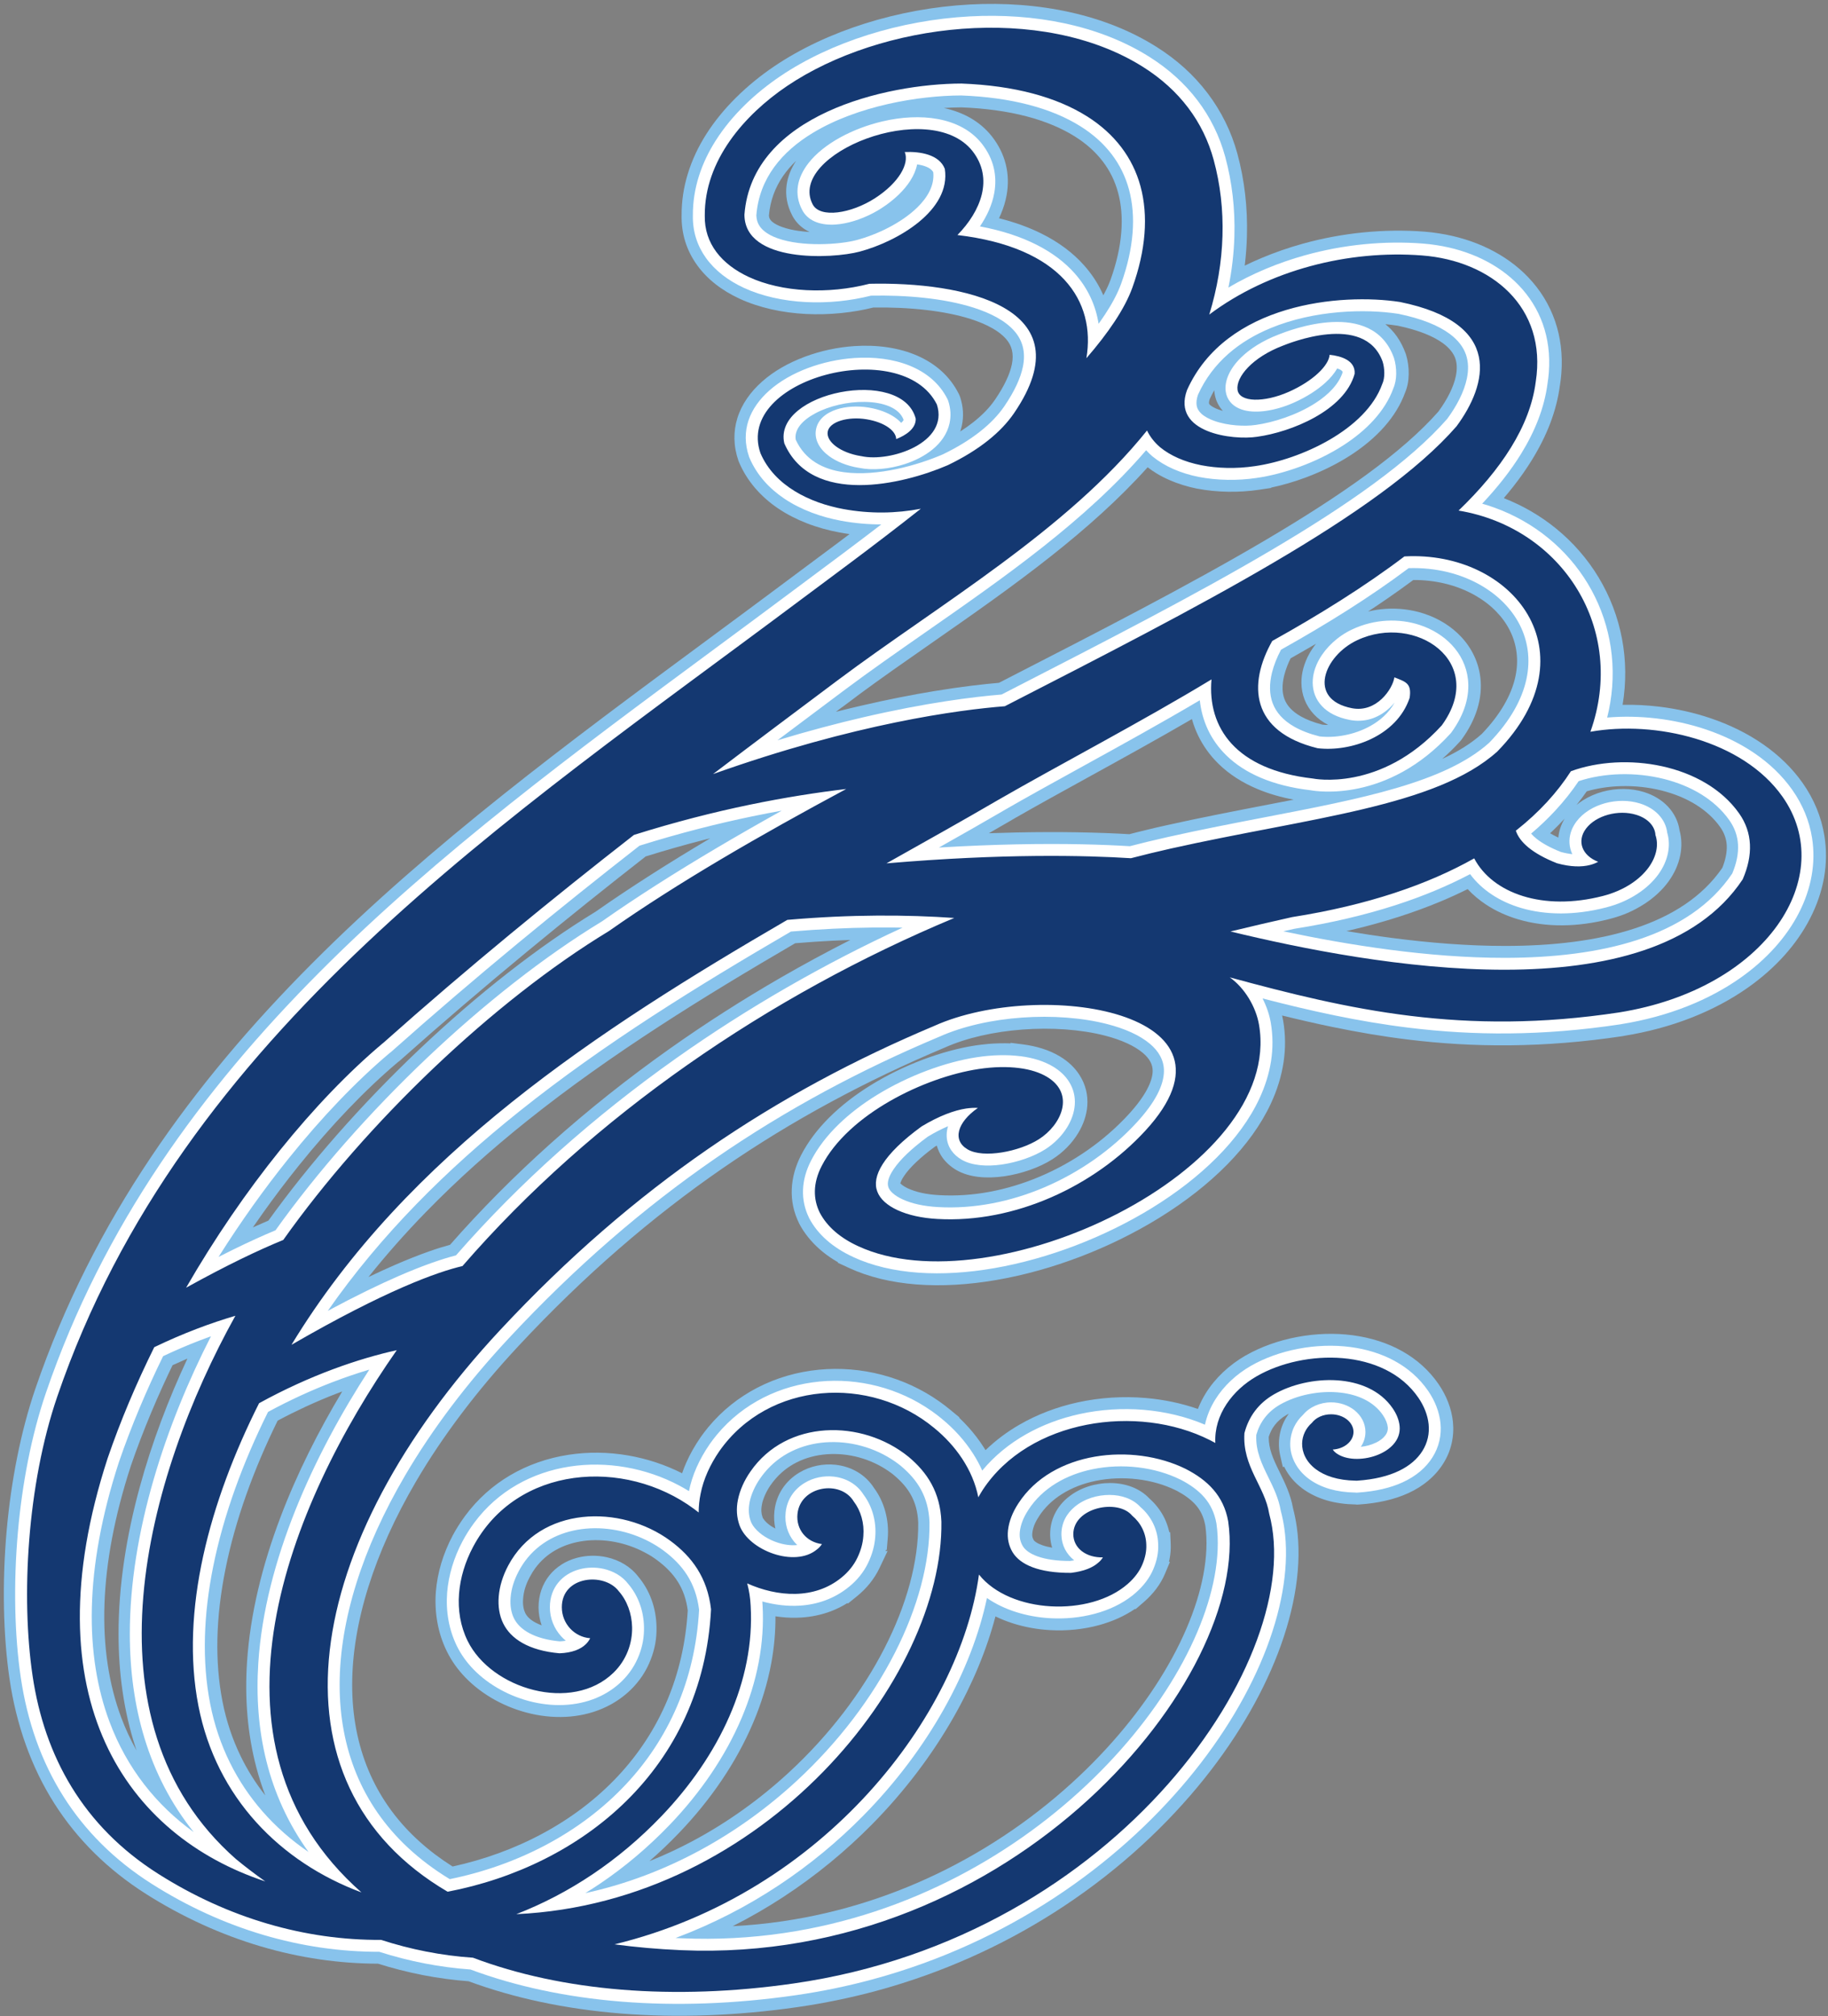
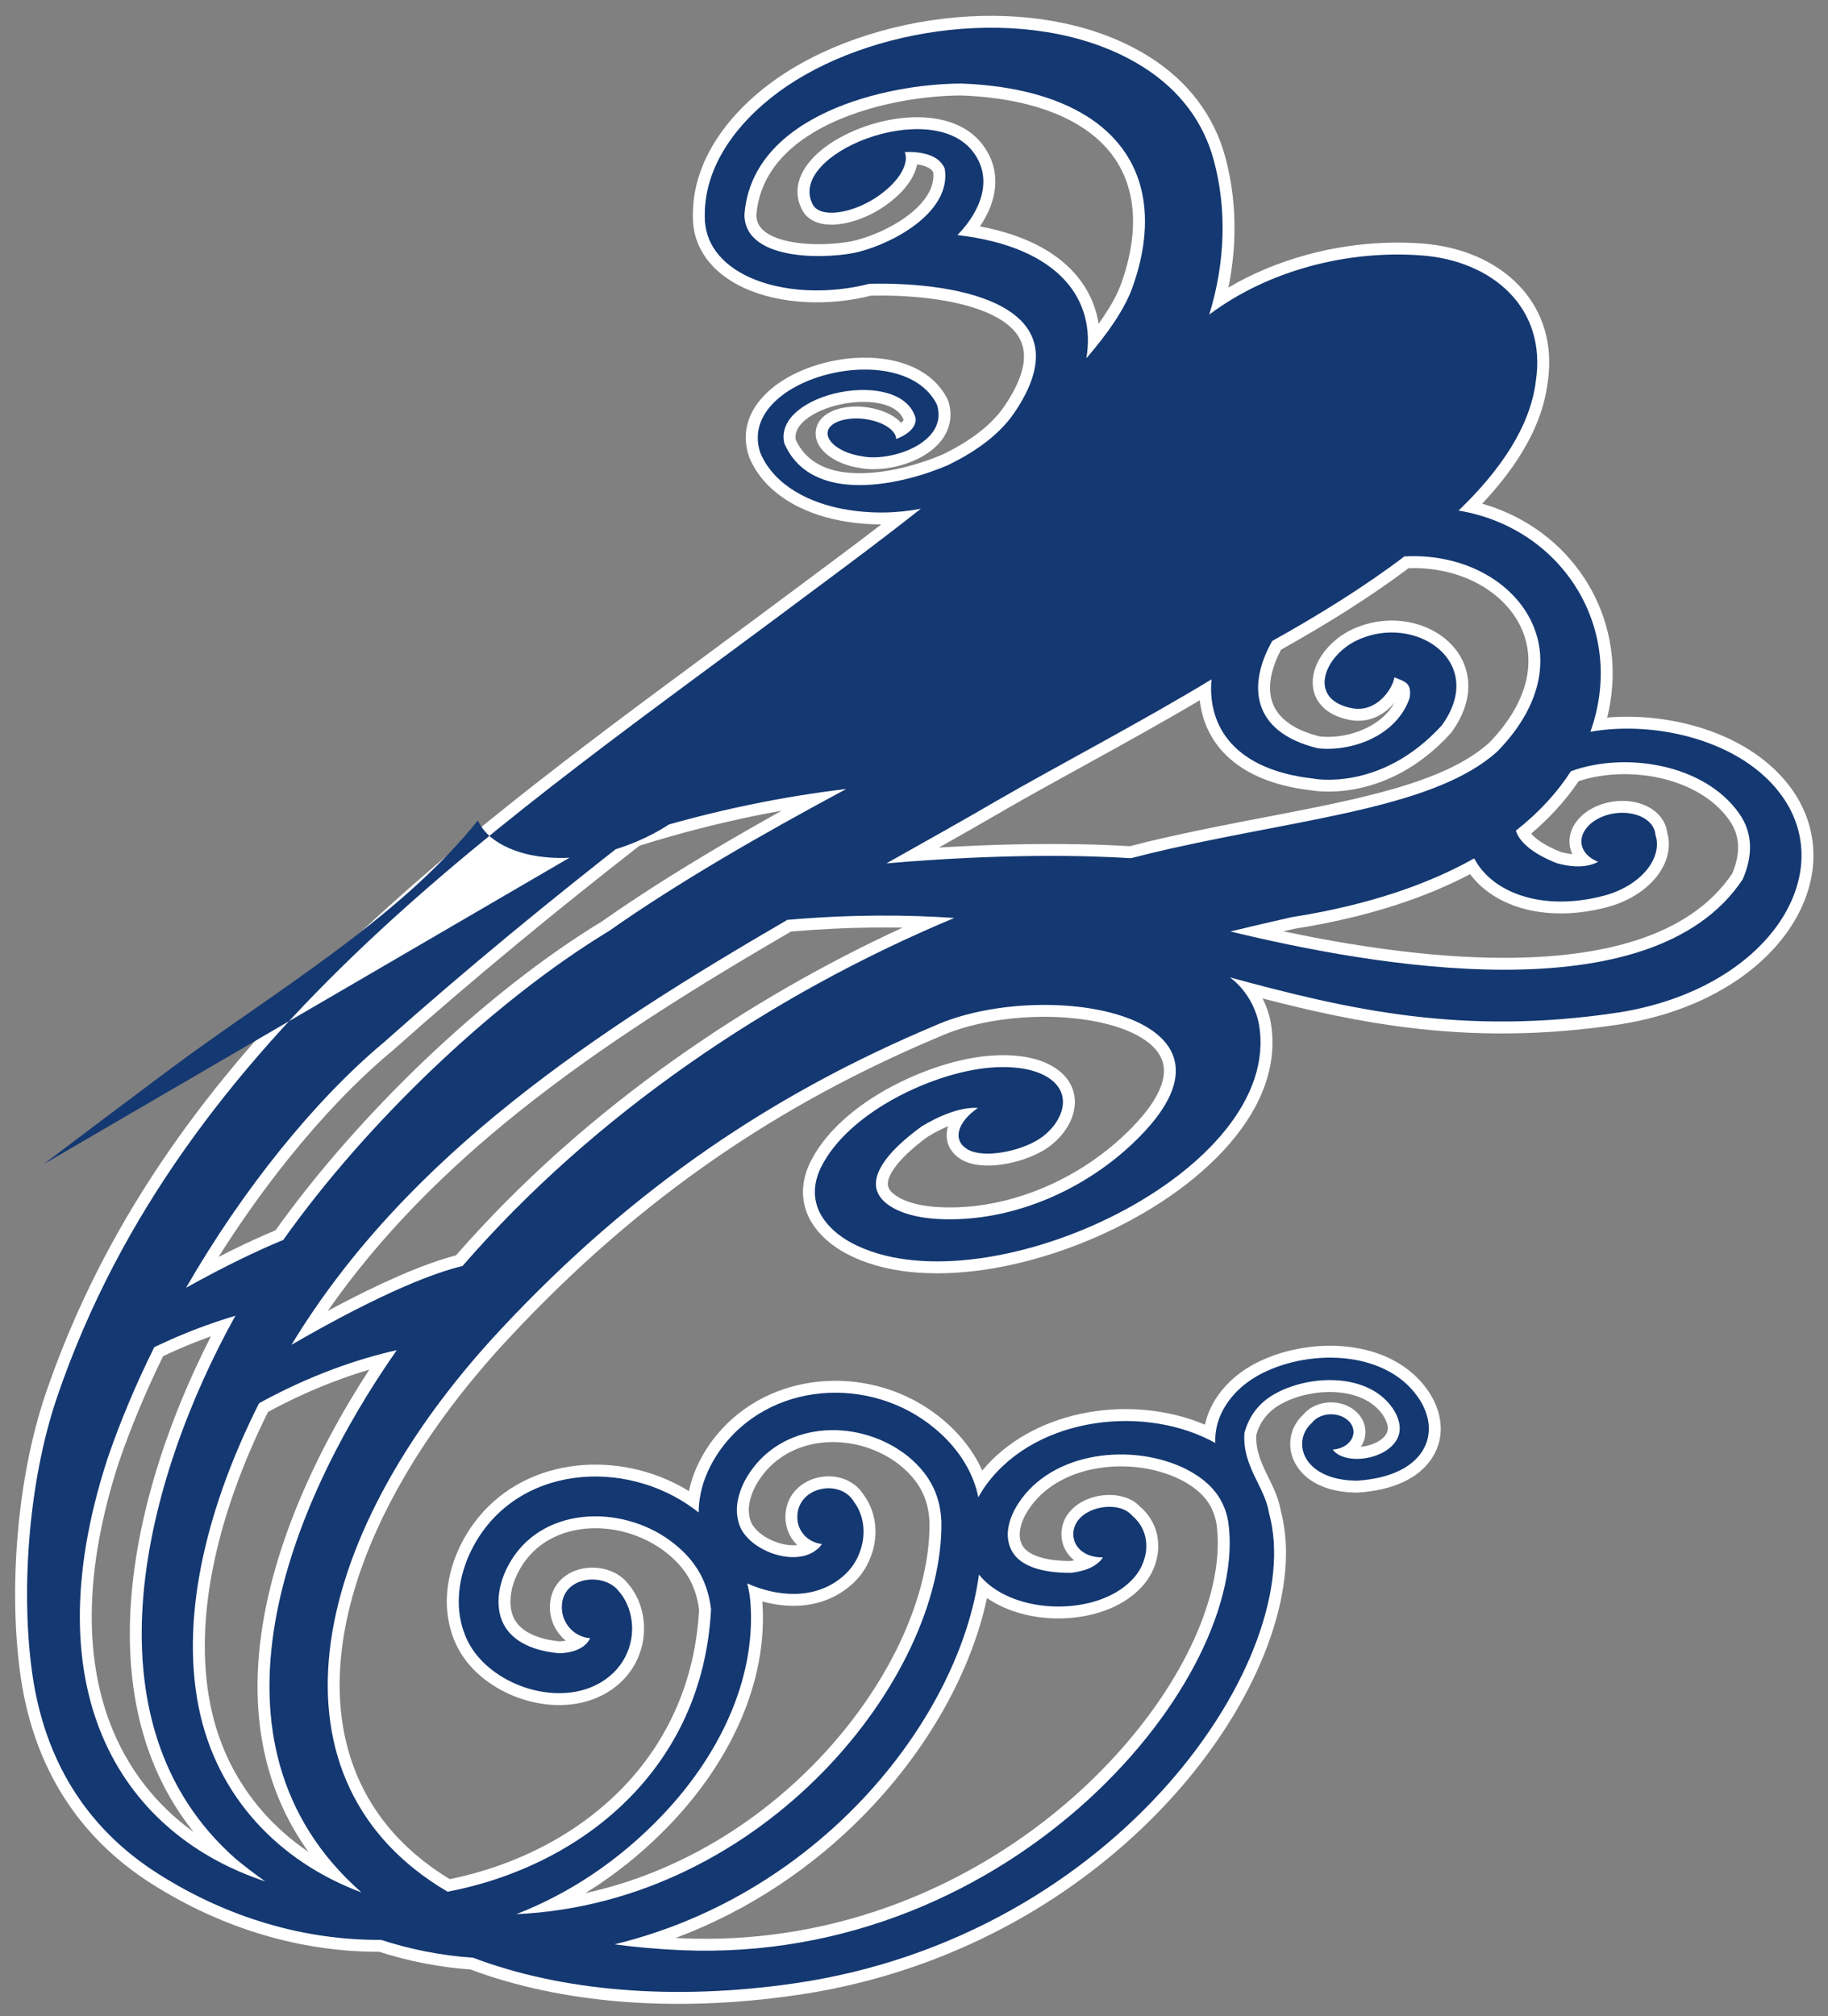
<svg xmlns="http://www.w3.org/2000/svg" viewBox="0 0 612 674.667" height="674.667" width="612" xml:space="preserve" id="svg2" version="1.1">
  <rect x="0" y="0" width="612" height="674.667" fill="#808080" stroke="none" />
  <defs id="defs6" />
  <g transform="matrix(1.333,0,0,-1.333,0,674.667)" id="g10">
    <g transform="scale(0.1)" id="g12">
-       <path id="path14" style="fill:#88c3ec;fill-opacity:1;fill-rule:nonzero;stroke:none" d="m 1727.3,1018.51 c -1.91,14.26 -4.95,27.06 -8.97,38.57 -4.22,12.08 -9.56,23.05 -15.87,33.06 -6.56,10.43 -14.28,20.04 -22.98,28.97 -8.94,9.21 -18.91,17.71 -29.66,25.66 -5,3.7 -9.82,7 -14.45,9.9 -4.08,2.56 -9.49,5.62 -16.15,9.15 -23.71,12.61 -49.34,21.51 -75.37,26.39 -25.96,4.85 -52.33,5.79 -77.64,2.45 -25.08,-3.3 -49.07,-10.8 -70.39,-22.82 -19.61,-11.06 -37.15,-26.1 -51.41,-45.39 -2.15,-2.91 -4.45,-6.31 -6.9,-10.23 -2.12,-3.4 -4.36,-7.29 -6.69,-11.69 -2.95,-5.57 -5.3,-10.4 -7.01,-14.47 -1.97,-4.68 -3.63,-9.24 -4.98,-13.65 -1.22,-3.98 -2.3,-8.4 -3.22,-13.23 -0.81,-4.18 -1.4,-8.52 -1.75,-12.99 -0.34,-4.33 -0.47,-8.14 -0.36,-11.39 h 0.01 c 0.11,-3.25 0.44,-6.57 1,-9.89 0.5,-3.03 1.15,-5.84 1.94,-8.36 0.77,-2.5 1.62,-4.72 2.55,-6.62 2.11,-4.31 5.25,-8.58 9.5,-12.692 4.28,-4.14 9.86,-8.113 16.86,-11.828 4.56,-2.422 9.56,-4.644 15.03,-6.64 -5.04,14.386 -7.79,29.7 -7.79,45.48 0,15.18 2.42,29.35 6.8,42.44 4.71,14.06 11.62,26.49 20.23,37.27 8.69,10.9 19.1,20.02 30.68,27.38 v 0.12 c 11.63,7.4 24.62,12.95 38.33,16.68 12.14,3.31 24.78,5.09 37.4,5.35 12.65,0.27 25.37,-0.98 37.63,-3.7 15.86,-3.52 31.08,-9.47 44.67,-17.76 13.32,-8.14 25.21,-18.51 34.77,-31.07 6.88,-8.15 13.07,-16.95 18.49,-26.26 5.71,-9.79 10.57,-20.1 14.51,-30.76 3.92,-10.59 7.02,-21.94 9.22,-33.83 2.11,-11.37 3.31,-23.204 3.54,-35.313 0.14,-7.527 -0.03,-14.531 -0.51,-20.93 -0.54,-7.051 -1.39,-13.933 -2.57,-20.586 -1.16,-6.57 -2.74,-13.386 -4.72,-20.418 -1.81,-6.418 -4.04,-13.078 -6.72,-19.941 -2.87,-7.356 -6.03,-14.414 -9.49,-21.106 -3.51,-6.804 -7.38,-13.406 -11.59,-19.753 -3.97,-5.997 -8.55,-12.129 -13.74,-18.372 -5,-6.011 -10.19,-11.648 -15.55,-16.851 -8.78,-8.508 -18.25,-16.281 -28.3,-23.32 -10.09,-7.075 -20.7,-13.293 -31.69,-18.672 -28.54,-13.977 -59.41,-22.063 -90.97,-24.961 -32.87,-3.02 -66.48,-0.434 -98.97,6.98 -31.5,7.18 -62.14,18.828 -90.15,34.199 -27.83,15.286 -53.33,34.356 -74.81,56.504 -9.59,9.903 -18.43,20.45 -26.34,31.575 -7.68,10.796 -14.57,22.332 -20.55,34.539 -5.77,11.796 -10.56,23.593 -14.38,35.293 -3.88,11.906 -6.98,24.336 -9.29,37.199 -2.32,12.874 -3.76,25.674 -4.37,38.354 -0.64,13.27 -0.44,26.24 0.56,38.85 0.92,11.66 2.56,23.61 4.87,35.76 2.32,12.22 5.24,24.15 8.71,35.72 3.44,11.46 7.61,23.14 12.48,34.95 4.95,12.02 10.24,23.33 15.82,33.84 4.31,8.12 9.28,16.62 14.85,25.44 5.27,8.35 10.89,16.55 16.81,24.56 31.55,42.67 69.93,76.42 112.62,101.62 45,26.56 94.87,43.62 146.6,51.62 49.54,7.66 100.57,6.98 150.38,-1.64 46.74,-8.1 92.57,-23.11 135.3,-44.69 3.11,9.1 6.56,17.92 10.31,26.42 4.72,10.74 10.08,21.39 15.98,31.88 5.75,10.2 12.27,20.6 19.49,31.1 l 0.44,0.77 c 2.98,4.22 6.14,8.54 9.46,12.88 3.54,4.66 6.79,8.77 9.72,12.31 35.01,42.29 77.09,75.38 123.33,99.38 48.25,25.04 101.06,40.08 155.08,45.29 52.69,5.07 106.49,0.71 158.26,-12.9 50.72,-13.34 99.56,-35.57 143.54,-66.49 4.55,-3.2 9.2,-6.61 13.93,-10.21 4.98,-3.8 9.41,-7.31 13.34,-10.56 l 23.57,-19.5 -0.68,-0.78 c 8.16,-7.74 16.09,-15.86 23.73,-24.37 14.02,-15.65 26.97,-32.55 38.39,-50.51 1.45,-2.25 2.84,-4.48 4.18,-6.67 25.4,24.59 53.83,45.76 84.44,63.52 45.33,26.31 95.33,45.09 147.13,56.44 55.7,12.19 113.77,15.83 170.49,11.02 45.09,-3.83 89.49,-13.03 131.32,-27.56 0.53,1.34 1.06,2.69 1.62,4.04 5.08,12.42 11.16,24.21 18.05,35.33 11.97,19.27 26.74,37.01 43.48,52.83 17.15,16.22 36.31,30.36 56.58,42 l 0.04,-0.08 c 37.89,21.74 82.64,37.76 129.53,46.58 45.66,8.58 93.75,10.47 139.94,4.3 44.22,-5.91 86.99,-19.04 124.88,-40.52 35.4,-20.06 66.51,-47.31 90.65,-82.58 4.84,-7.09 9.28,-14.44 13.28,-21.99 3.89,-7.34 7.38,-15.02 10.47,-23 3.1,-8.04 5.66,-16.2 7.67,-24.4 2.02,-8.23 3.46,-16.45 4.3,-24.6 0.94,-9.27 1.15,-18.49 0.61,-27.59 -0.55,-9.13 -1.84,-18.17 -3.89,-27.04 -2.13,-9.15 -4.92,-17.94 -8.42,-26.28 -3.4,-8.08 -7.67,-16.26 -12.85,-24.49 -9.73,-15.44 -22.25,-29.82 -37.67,-42.71 l 0.05,-0.05 c -14.47,-12.07 -31.32,-22.7 -50.64,-31.48 h -0.12 c -16.7,-7.59 -35.66,-13.96 -56.97,-18.82 -19.82,-4.52 -41.52,-7.68 -65.16,-9.25 l -1.87,-0.12 -1.88,-0.12 h -3.57 l -1.45,0.25 c -13.3,0.22 -25.56,1.15 -36.87,2.7 -12.81,1.74 -24.4,4.18 -34.83,7.17 -12.05,3.46 -23.28,7.79 -33.65,12.83 -11.11,5.38 -21.05,11.5 -29.86,18.13 l 0.04,0.06 c -4.89,3.67 -9.24,7.34 -13.13,10.99 -4.16,3.89 -8.06,7.99 -11.7,12.26 -3.86,4.53 -7.36,9.17 -10.48,13.88 -3.03,4.55 -5.9,9.57 -8.62,15 l -0.84,1.69 -3.42,-0.76 -6.62,28.94 c -1.17,5.13 -2.03,10.45 -2.58,15.9 -0.5,5.23 -0.7,10.61 -0.56,16.06 0.23,9.47 1.37,18.49 3.38,26.9 2.09,8.84 5.11,17.41 9,25.55 3.3,6.95 7.44,13.86 12.36,20.6 -1.91,-1 -3.78,-2.03 -5.62,-3.09 -6.06,-3.47 -11.6,-7.4 -16.64,-11.75 -4.86,-4.2 -9.2,-8.82 -13.01,-13.81 -3.71,-4.85 -6.83,-9.87 -9.37,-15.04 v -0.12 c -2.23,-4.53 -4.14,-9.37 -5.75,-14.48 -0.19,-14.86 2.62,-28.61 6.98,-41.68 5.07,-15.27 12.57,-30.57 20,-45.7 l 0.11,-0.22 c 14.01,-28.57 27.8,-56.69 34.03,-91.76 1.74,-6.57 3.42,-13.85 5.04,-21.84 1.7,-8.35 3.1,-16.35 4.18,-23.95 13.43,-93.63 -3.21,-203.5 -47.31,-318.21 C 3167.11,800.098 3099.08,684.863 3007.91,575.266 2912.11,460.117 2790.63,350.613 2646.37,259.043 2516.17,176.395 2367.21,108.137 2201.54,63.223 2170.08,54.695 2137.27,46.875 2103.11,39.844 2069.86,32.988 2036.44,27.117 2002.91,22.312 1926.32,11.328 1850.74,4.531 1776.74,1.848 1701.86,-0.879 1629.32,0.613 1559.67,6.211 1489.81,11.824 1422.2,21.582 1357.43,35.371 c -62.9,13.391 -123.25,30.684 -180.52,51.809 -18.02,1.367 -36.48,3.309 -55.35,5.809 -20.49,2.703 -40.25,5.918 -59.27,9.61 -18.9,3.664 -38.5,8.105 -58.76,13.293 -18.163,4.656 -36.19,9.793 -54.061,15.398 -48.961,0.164 -97.797,3.77 -146.168,10.82 -49.922,7.278 -99.727,18.223 -149.067,32.84 -49.527,14.68 -98.699,33.098 -147.171,55.266 -48.043,21.973 -94.934,47.351 -140.317,76.133 -48.433,30.715 -91.469,65.019 -129.418,102.468 -39.297,38.782 -72.871,80.649 -101.105,125.161 -29.02,45.742 -52.594,94.628 -71.125,146.16 C 46.016,733.203 32.496,788.508 24.062,845.52 16.051,899.641 11.262,960.234 10,1024.46 c -1.23,62.81 0.891,128.16 6.656,193.32 5.473,61.92 14.363,125.1 26.93,187.43 11.84,58.73 26.797,115.75 45.059,169.11 145.278,424.62 395.704,768.12 695.735,1068.88 298.691,299.43 645.951,555.9 987.361,808.04 l 0.12,0.12 0.37,0.27 0.01,-0.02 c 71.94,53.13 143.64,106.09 205.26,152.2 l 25.58,19.12 21.85,16.25 c 26.12,19.39 55.18,40.99 79.95,59.56 9.2,6.9 18.79,14.1 28.82,21.68 -8.47,1.18 -16.92,2.55 -25.36,4.11 -27.48,5.08 -55.59,12.74 -82.65,23.31 -25.04,9.78 -49.31,22.06 -71.55,37.08 -21.28,14.38 -40.99,31.51 -58.18,51.69 -16.03,18.84 -29.52,39.98 -39.6,63.6 l -0.12,0.35 -0.82,1.99 -0.7,1.65 c -13.02,37.78 -13.02,73.59 -2.98,106.62 10.67,35.11 32.65,66.21 62.31,92.51 14.65,13 31.12,24.71 48.86,34.99 17.93,10.39 37.5,19.5 58.1,27.19 19.98,7.45 40.65,13.48 61.44,17.95 20.85,4.48 42.14,7.5 63.29,8.92 56.08,3.76 112.01,-3.65 159.17,-24.51 44.17,-19.53 80.7,-50.69 103.06,-95.27 l 0.82,-1.64 1.76,-4.1 0.93,-2.47 c 4.01,-12.29 6.27,-24.38 6.98,-36.21 0.72,-12.39 -0.33,-24.51 -2.93,-36.3 -1.04,-4.73 -2.33,-9.34 -3.83,-13.81 11.48,7.34 22.25,14.97 32.26,22.84 11.96,9.38 22.45,18.82 31.51,28.23 9.1,9.47 16.99,19.1 23.63,28.84 11.88,17.38 21.19,33.47 28.19,48.31 6.95,14.75 11.54,28.07 14,40.04 2.79,13.59 2.71,25.6 0.19,36.14 -2.5,10.5 -7.63,19.81 -14.88,28.03 -8.61,9.8 -20.1,18.59 -33.81,26.44 -16.09,9.22 -34.65,16.98 -54.84,23.41 -33.3,10.62 -71.33,17.92 -110.98,22.56 -44.66,5.23 -90.52,7 -133.59,6.29 -12.93,-3.18 -25.8,-5.88 -38.51,-8.11 -13.47,-2.36 -27.62,-4.28 -42.32,-5.77 -14.66,-1.48 -29.54,-2.42 -44.47,-2.8 -15.09,-0.39 -29.8,-0.22 -44.02,0.5 -15.06,0.77 -29.96,2.16 -44.58,4.14 -14.64,1.98 -28.98,4.57 -42.89,7.74 -14.26,3.25 -28.07,7.1 -41.3,11.52 -13.41,4.48 -26.09,9.48 -37.9,14.96 -22.36,10.36 -42.76,22.64 -60.69,36.78 -17.78,13.99 -33.32,29.97 -46.19,47.88 -13.03,18.14 -23.06,37.93 -29.65,59.28 -6.31,20.5 -9.44,42.43 -8.98,65.72 -0.14,36.02 5.39,70.6 15.44,103.49 10.88,35.65 26.86,69.02 46.47,99.91 20.89,32.87 46.15,63.33 73.94,91.01 30.34,30.21 63.47,56.86 97.03,79.5 65.88,44.46 143.84,80.88 227.86,107.37 83.45,26.31 173.16,42.84 263.1,47.68 85.82,4.63 172.11,-1.44 253.77,-19.8 76.97,-17.31 149.83,-45.57 214.36,-86.13 25.88,-16.25 49.43,-34.02 70.66,-53.18 21.45,-19.35 40.84,-40.5 58.17,-63.28 17.38,-22.84 32.32,-47 44.8,-72.35 l 0.04,0.03 c 12.66,-25.73 22.73,-52.43 30.23,-79.97 9.01,-33.12 15.49,-67.19 19.52,-101.97 3.98,-34.46 5.44,-69.8 4.41,-105.75 -0.66,-22.79 -2.27,-45.15 -4.79,-67.01 -0.25,-2.08 -0.5,-4.16 -0.76,-6.25 13.73,6.7 27.66,13.02 41.76,18.95 33.89,14.26 68.67,26.3 103.93,36.09 49.9,13.85 101.07,23.35 152.34,28.42 51.68,5.11 103.24,5.75 153.54,1.87 5.85,-0.45 11.91,-1.04 18.1,-1.77 h 0.12 c 4.47,-0.52 10.78,-1.42 18.87,-2.67 44.23,-6.85 86.26,-19.79 124.19,-38.38 37.7,-18.48 71.35,-42.49 99.18,-71.65 29.91,-31.31 53.13,-68.31 67.58,-110.52 13.56,-39.52 19.34,-83.41 15.65,-131.24 -0.71,-9.13 -1.86,-18.89 -3.46,-29.26 l -0.08,0.01 c -4.26,-32.61 -12.56,-64.52 -24.43,-95.73 -11.8,-31 -27.37,-61.82 -46.21,-92.35 -13.75,-22.28 -29.22,-44.26 -46.19,-65.94 -7.8,-9.94 -15.86,-19.79 -24.2,-29.53 48.24,-18.79 92.22,-44.59 130.88,-75.97 43.06,-34.94 79.31,-76.66 107.38,-123.22 28.3,-46.98 48.34,-98.99 58.71,-154.05 9.98,-53.08 10.9,-108.9 1.46,-165.63 30.2,0.61 61.16,-0.93 92.15,-4.67 43.26,-5.23 86.8,-14.83 128.62,-28.96 47.63,-16.09 93.06,-38.13 133.39,-66.36 38.03,-26.61 71.47,-58.6 97.95,-96.17 14.4,-20.41 26.1,-41.78 35.22,-63.85 9.28,-22.48 15.74,-45.59 19.51,-69.06 5.59,-34.83 5.18,-70 -0.94,-104.73 -6.15,-34.87 -18.02,-69.49 -35.33,-103.01 -16.76,-32.51 -38.57,-63.87 -65.08,-93.25 -25.82,-28.61 -56.17,-55.48 -90.76,-79.86 -41.82,-29.49 -90.12,-55.44 -144.3,-76.46 -50.86,-19.73 -106.87,-35.06 -167.57,-44.83 l -1,-0.33 c -100.47,-15.22 -194.77,-22.4 -284.63,-23.3 -89.96,-0.91 -174.43,4.48 -255.47,14.37 l 0.02,0.01 c -64.28,7.84 -127.17,18.64 -189.43,31.46 -42.95,8.82 -85.35,18.6 -127.56,28.99 1,-4.24 1.87,-8.48 2.6,-12.7 6.07,-35.12 6.21,-69.95 1.11,-104.2 -5.31,-35.57 -16.19,-70.37 -31.89,-104.08 -25,-53.73 -62.56,-105.05 -109.2,-152.6 -48.5,-49.42 -107,-94.8 -171.43,-134.52 -61.85,-38.12 -129.1,-71.08 -198.07,-97.41 -69,-26.35 -140.17,-46.28 -209.84,-58.35 -69.98,-12.12 -138.75,-16.33 -202.8,-11.23 -61.68,4.92 -119.15,18.46 -169.4,41.85 l -27.16,12.63 0.55,1.19 c -4.1,2.35 -8.1,4.76 -12.01,7.23 -11.81,7.51 -23.09,15.92 -33.71,25.23 -10.62,9.28 -20.38,19.43 -29.16,30.41 -8.85,11.05 -16.39,22.45 -22.45,34.11 l -0.61,1.46 c -6.48,13.22 -11.38,27.1 -14.46,41.56 -2.97,14 -4.24,28.64 -3.6,43.85 0.59,14.19 2.85,28.62 6.92,43.2 3.9,13.98 9.43,28.07 16.7,42.17 17.52,33.95 41.72,65.41 70.43,94.05 30.56,30.46 66.4,57.8 104.79,81.51 41.26,25.48 85.53,46.84 129.25,63.4 46.41,17.57 92.36,29.9 133.71,36.17 9.16,1.38 19.34,2.56 30.43,3.54 v 0.12 c 9.1,0.8 19.16,1.33 30.1,1.59 9.51,0.24 18.55,0.16 27.15,-0.2 l 0.15,1.42 30.04,-3.76 c 8.44,-1.06 16.86,-2.49 25.18,-4.26 8.34,-1.79 16.31,-3.88 23.85,-6.25 8.2,-2.57 15.93,-5.47 23.14,-8.66 7.27,-3.2 14.42,-6.9 21.39,-11.05 10.7,-6.43 20,-13.48 27.97,-20.98 8.53,-8.03 15.7,-16.78 21.62,-26.08 7.67,-12.06 12.97,-24.54 16.11,-37.21 3.32,-13.39 4.32,-26.9 3.28,-40.23 -0.92,-11.68 -3.4,-23.31 -7.22,-34.68 -3.87,-11.45 -9.07,-22.52 -15.37,-33 -7.9,-13.12 -17.58,-25.48 -28.52,-36.59 -10.96,-11.11 -23.32,-21.13 -36.54,-29.55 -16.45,-10.48 -35.96,-19.62 -56.57,-26.86 -20.78,-7.3 -42.89,-12.79 -64.23,-15.87 -22.27,-3.22 -44.54,-3.92 -64.91,-1.55 -20.43,2.38 -39.33,7.88 -55.19,17.05 -7.17,4.14 -13.75,8.93 -19.69,14.25 -6.37,5.69 -11.72,11.69 -16.03,17.91 -6.02,8.67 -10.49,18.21 -13.44,28.41 l -0.3,1.05 c -1.56,-0.91 -3.14,-1.85 -4.74,-2.82 -18.85,-13.89 -34.47,-26.87 -47.16,-38.95 -13.02,-12.37 -22.87,-23.69 -29.87,-33.98 -4.89,-7.18 -7.86,-12.95 -9.15,-17.41 -0.38,-1.32 -1.06,-0.63 -0.87,-1.14 l 0.03,-0.16 c 0.41,-0.54 1.25,-1.4 2.49,-2.55 1.72,-1.58 3.99,-3.25 6.74,-5 3.24,-2.06 6.77,-3.96 10.53,-5.7 4.77,-2.2 9.9,-4.2 15.35,-5.99 6.08,-1.99 12.09,-3.66 17.98,-4.96 6.59,-1.45 13.66,-2.68 21.23,-3.68 7.31,-0.96 15.24,-1.69 23.75,-2.17 41.96,-2.4 84.16,0.59 125.65,8.26 43.49,8.01 86.25,21.14 127.22,38.51 42.37,17.97 82.84,40.51 120.22,66.68 37.36,26.16 71.76,56.11 101.97,88.92 21.35,23.19 36.68,44.19 46.74,63.12 9.55,17.99 14,33.31 14.12,46.19 0.08,8.06 -1.83,15.62 -5.45,22.62 -4.18,8.11 -10.76,15.78 -19.28,22.93 -10.58,8.87 -23.75,16.82 -38.96,23.83 -16.89,7.77 -35.84,14.29 -56.27,19.53 -60.94,15.65 -134.37,20.65 -207.09,15.19 -70.57,-5.3 -139.67,-20.45 -195.04,-45.26 l -1.17,-0.58 -0.59,-0.23 -0.02,0.09 c -97.22,-40.9 -192.07,-86.01 -285.01,-136.28 -92.81,-50.21 -183.21,-105.33 -271.58,-166.32 -88.48,-61.06 -175.17,-128.14 -260.45,-202.17 -85.18,-73.92 -169.07,-154.93 -252.08,-243.93 -51.88,-55.63 -99.32,-111.98 -142.13,-168.59 -43.38,-57.36 -81.75,-114.55 -114.89,-171.09 -52.664,-89.82 -92.91,-178.94 -119.969,-265.39 -26.715,-85.352 -40.473,-167.766 -40.512,-245.325 -0.039,-76.601 13.406,-148.879 41.098,-214.914 26.676,-63.609 66.734,-121.511 120.833,-171.968 14.96,-13.958 30.7,-27.168 47.21,-39.583 13.74,-10.332 28.1,-20.246 43.07,-29.699 79.13,17.199 155.98,45.024 226.72,83.157 70.6,38.054 134.97,86.359 189.3,144.582 51.17,54.851 93.52,118.64 123.81,191.101 28.14,67.332 45.93,142.195 50.81,224.389 z m -1256.577,631.94 -2.739,-1.18 c -11.808,-5.07 -23.359,-10.22 -34.593,-15.41 -8.114,-16.78 -16.559,-34.81 -25.34,-54.11 -9.285,-20.43 -18.664,-41.93 -28.125,-64.46 -9.735,-23.19 -18.863,-45.91 -27.332,-68.1 -8.672,-22.71 -16.711,-44.85 -24.063,-66.33 -41.48,-127.57 -62.336,-242.41 -66.066,-344.93 -3.981,-109.336 11.437,-204.668 41.949,-286.477 10.934,-29.316 23.856,-56.953 38.566,-82.922 -1.144,3.379 -2.273,6.77 -3.367,10.18 -28.984,89.766 -41.797,184.832 -41.902,281.941 -0.137,121.828 19.918,246.828 53.027,368.318 30.672,112.53 72.567,222.15 119.985,323.48 z m 164.316,329.28 c 14.297,6.48 27.305,12.18 39.121,17.2 51.988,72.17 109.977,144.55 172.07,215.16 64.762,73.64 134.536,146.01 207.15,214.84 72.38,68.64 147.62,133.68 223.55,192.92 73.06,57 146.78,108.56 219.2,152.69 l 0.26,0.19 c 43.32,30.41 89.59,61.21 138.28,92.3 48.99,31.28 98.35,61.54 147.93,90.93 l 1.2,0.71 c -7.07,-1.77 -14.17,-3.57 -21.31,-5.41 -44.26,-11.42 -91.15,-24.69 -140.77,-40.12 -46.91,-36.63 -95.43,-74.96 -145.97,-115.44 -49.41,-39.58 -100.7,-81.27 -154.24,-125.49 -53.4,-44.1 -106.06,-88.3 -157.81,-132.58 -51.92,-44.44 -105.34,-91.01 -160.48,-140.06 l -1.99,-1.53 -2.066,-1.55 c -41.152,-34.76 -82.812,-74.18 -124.316,-117.49 -41.844,-43.67 -83.618,-91.39 -124.645,-142.38 -30.598,-38.04 -60.66,-77.74 -89.89,-118.78 -8.497,-11.92 -16.922,-23.96 -25.274,-36.11 z m 224.477,-411.78 c -4.633,-1.72 -9.227,-3.46 -13.778,-5.2 -25.246,-9.73 -51.656,-20.86 -79.066,-33.54 -22.301,-10.32 -45.434,-21.8 -69.305,-34.54 -30.019,-61.1 -56.762,-123.63 -79.054,-186.56 -21.958,-61.96 -39.719,-124.61 -52.204,-187 -11.879,-59.39 -18.902,-117.92 -20.101,-174.606 -1.129,-53.606 2.879,-106.223 12.844,-157.129 9.644,-49.27 25.156,-95.09 45.66,-137.207 17.312,-35.566 38.093,-68.418 61.832,-98.406 -8.664,22.82 -16.063,45.957 -22.266,69.336 -22.812,85.965 -29.508,175.222 -23.64,265.418 7.917,121.404 38.804,244.394 83.726,363.034 41.945,110.77 96.188,217.88 155.352,316.4 z m 65.89,287.17 c 23.614,11.33 45.082,21.14 64.578,29.64 33.646,14.64 62.346,25.88 86.686,34.47 20.22,7.15 38.08,12.66 53.63,16.9 78.34,89.15 163.12,174.21 253.09,254.72 94.32,84.4 194.46,163.83 298.95,237.76 90.15,63.78 183.29,123.29 278.48,178.2 57.7,33.28 116.04,64.84 174.82,94.62 -13.84,-0.48 -28.01,-1.07 -42.52,-1.78 -29.76,-1.47 -61.7,-3.59 -95.95,-6.43 -115.24,-67.18 -230.46,-136.37 -342.44,-209.2 -114.23,-74.29 -225.38,-152.44 -330.24,-236.24 -89.82,-71.76 -175.7,-148.2 -255.85,-230.59 -50.32,-51.72 -98.214,-105.65 -143.234,-162.07 z M 2099.39,3274.21 c 21.36,5.41 42.29,10.49 62.77,15.24 68.66,15.96 130.22,27.84 183.76,36.66 68.61,11.29 123.32,17.52 163.04,20.93 l 17.31,8.89 c 232.71,119.43 459.2,235.68 651.8,349.25 189.22,111.57 343.63,219.45 434.74,323.05 10.94,14.96 20.92,30.91 28.77,47.09 6.92,14.27 12.19,28.53 14.96,42.18 1.66,8.28 2.46,16.43 2.13,24.3 -0.27,6.83 -1.38,13.36 -3.49,19.45 -2.15,6.24 -5.63,12.58 -10.65,18.96 -5.12,6.53 -11.68,12.87 -19.86,18.92 -12.35,9.12 -28.09,17.61 -47.72,25.26 -18.55,7.22 -40.39,13.63 -65.86,19.03 l -2.71,0.42 c -9.1,1.4 -18.81,2.61 -29,3.56 21.15,-16.75 38.9,-40.47 50.91,-73.42 l 0.47,-1.29 0.47,-1.3 c 2.29,-7.26 4.12,-15.55 5.31,-24.25 1.12,-7.98 1.66,-16.55 1.53,-25.21 -0.14,-8.47 -0.92,-16.76 -2.44,-24.47 -1.41,-7.25 -3.6,-14.59 -6.65,-21.82 -11.28,-31.08 -29.12,-59.43 -51.5,-84.92 -24.22,-27.59 -53.69,-51.86 -85.88,-72.6 -34.39,-22.19 -72.36,-40.64 -110.31,-54.93 -30.14,-11.36 -60.37,-20.11 -88.85,-26.06 l 0.14,-0.86 -30.2,-4.51 c -12.85,-1.91 -25.88,-3.28 -39.02,-4.13 -12.75,-0.84 -25.88,-1.12 -39.28,-0.9 -13.59,0.22 -26.62,0.99 -39.06,2.25 -13.22,1.34 -25.74,3.15 -37.5,5.4 l -1,0.1 c -11.89,2.37 -23.86,5.43 -35.86,9.15 -11.77,3.64 -23.04,7.84 -33.75,12.54 -11.4,5 -21.97,10.45 -31.64,16.29 -7.85,4.74 -15.48,9.98 -22.87,15.7 -72.22,-80.43 -155.27,-154.03 -243.06,-223.42 -96.78,-76.49 -196.8,-146.19 -294.52,-214.28 v 0.03 l -0.03,-0.02 -0.12,-0.12 c -67.7,-47.17 -134.34,-93.61 -191.79,-136.16 V 3314 l -12.08,-9.03 -1.4,-1.05 -23.61,-17.65 -0.11,0.15 -16.29,-12.21 z m 950.32,807.27 c -4.1,-7.16 -7.95,-14.6 -11.49,-22.34 -0.88,-2.73 -1.4,-4.95 -1.62,-6.7 v -0.12 c -0.19,-1.44 -0.15,-2.83 0.04,-4.17 0.06,-0.36 0.16,-0.64 0.27,-0.85 0.51,-0.92 1.25,-1.81 2.17,-2.64 2.07,-1.89 4.83,-3.76 8.11,-5.59 4.18,-2.34 8.86,-4.4 13.85,-6.18 3.34,-1.21 6.79,-2.29 10.33,-3.27 -6.06,6.57 -11.04,14.11 -14.79,22.61 -1.44,3.25 -2.73,6.91 -3.85,10.96 -1.01,3.65 -1.79,7.45 -2.34,11.4 -0.31,2.28 -0.55,4.57 -0.68,6.89 z m -566.1,-1112.1 c 23.56,0.83 46.6,1.48 69.1,1.95 56.04,1.17 106.35,1.18 150.79,0.46 53.39,-0.86 97.61,-2.7 132.96,-4.81 l 18.33,4.73 c 2.98,0.75 10.41,2.56 22.98,5.61 12.35,2.99 20.71,5 24.91,5.98 3.06,0.71 11.27,2.56 26.09,5.88 42.62,9.53 84.36,18.23 125.18,26.43 49.53,9.94 84.39,16.66 118.63,23.25 25.96,4.99 51.5,9.91 76.58,14.84 -32.99,6.23 -62.64,14.98 -89.14,25.91 -40.33,16.64 -73.24,38.28 -99.26,63.73 -22.07,21.55 -39.12,45.53 -51.54,71.29 -6.43,13.35 -11.62,27.17 -15.61,41.35 -85.45,-49.69 -174.72,-98.87 -259.14,-145.38 l -0.13,-0.08 h -0.12 l -0.14,-0.07 0.04,-0.05 c -66.13,-36.43 -129.32,-71.25 -182.91,-101.92 l -14.82,-8.66 c -14.59,-8.52 -32.41,-18.79 -52.78,-30.44 z m 1138.58,186.57 c 38.9,17.98 72.38,38.52 99.35,62.68 23.36,24.27 41.8,48.52 55.75,72.4 14.49,24.83 23.9,48.94 28.82,71.96 4.44,20.72 5.24,40.82 2.87,59.97 -2.46,19.82 -8.3,38.56 -17.05,55.82 -8.8,17.36 -20.58,33.49 -34.86,48.01 -14.59,14.84 -31.91,28.07 -51.44,39.28 -23.25,13.33 -49.34,23.64 -77.45,30.28 -24.9,5.88 -51.29,8.95 -78.55,8.79 -22.83,-16.94 -45.7,-33.24 -68.56,-48.91 -15.02,-10.3 -30.03,-20.36 -45,-30.19 14.61,3.49 29.26,5.67 43.77,6.64 33.62,2.21 66.59,-2.12 96.59,-11.94 18.22,-5.97 35.41,-13.95 51.11,-23.73 15.74,-9.79 30.06,-21.45 42.48,-34.75 13.22,-14.15 24.26,-30.22 32.56,-47.96 8.05,-17.17 13.4,-35.65 15.58,-55.19 2.8,-24.87 0.45,-51.26 -8.04,-78.55 -7.68,-24.68 -20.39,-50.04 -38.95,-75.57 l -1.05,-1.4 -2.11,-2.58 -1.06,-1.17 c -14.78,-16.23 -29.74,-30.8 -44.76,-43.89 z m -317.05,289.08 c -20.41,-11.97 -41.72,-24.17 -63.71,-36.55 -2.99,-6.05 -5.73,-12.25 -8.21,-18.56 -3.32,-8.42 -5.99,-16.68 -7.97,-24.69 -2.85,-11.61 -4.27,-22.75 -4.02,-33.16 0.2,-9.09 1.74,-17.75 4.75,-25.78 3,-8.02 7.75,-15.74 14.41,-22.97 6.86,-7.42 15.72,-14.36 26.84,-20.65 7.11,-4.03 15.39,-7.87 24.88,-11.5 8.87,-3.4 18.53,-6.46 29,-9.17 4.79,-0.47 9.73,-0.73 14.75,-0.76 -14.16,7.32 -25.96,16.24 -35.55,26.35 -10.51,11.11 -18.28,23.47 -23.55,36.71 -5.43,13.69 -8.07,28.13 -8.17,42.95 -0.07,12.51 1.7,25.04 5.12,37.29 3.5,12.48 8.58,24.6 15.02,36.07 4.71,8.35 10.2,16.53 16.41,24.42 z M 2500.16,1003.21 C 2478.44,920.391 2443.13,834.773 2395.31,750.703 2342.13,657.207 2273.4,565.48 2190.61,481.504 2124.47,414.434 2049.25,352.156 1965.7,297.742 c -39.94,-26.004 -81.81,-50.215 -125.51,-72.304 l 0.6,0.031 c 42.23,2.16 84.07,6.367 125.39,12.441 147.75,21.731 284.6,67.371 407.55,128.875 136.31,68.188 255.84,155.981 354.47,252.403 91.76,89.707 165.06,186.425 216.55,281.261 51.97,95.762 81.52,189.181 85.09,270.881 0.47,10.68 0.49,21.21 0,31.52 -0.41,9.05 -1.23,18.17 -2.48,27.32 l -0.23,1.31 c -1.93,10.79 -4.92,20.26 -8.83,28.53 -3.91,8.3 -8.77,15.65 -14.41,22.2 -6.25,7.24 -13.68,13.9 -22.07,20.06 -7.89,5.8 -16.43,11.06 -25.47,15.89 l -3.4,1.68 c -28.97,14.29 -62.13,23.68 -96.66,27.75 -34.83,4.11 -70.68,2.84 -104.75,-4.19 -30.54,-6.3 -59.61,-17.35 -84.96,-33.41 -22.81,-14.46 -42.48,-32.96 -57.2,-55.67 l -0.12,-0.43 c -2.93,-4.46 -5.26,-8.33 -6.96,-11.58 -1.85,-3.55 -3.49,-7.17 -4.9,-10.81 -1.13,-2.94 -2.13,-6.14 -3.01,-9.59 -0.78,-3.11 -1.32,-6.09 -1.64,-8.9 -0.25,-2.24 -0.35,-4.17 -0.31,-5.78 v 0 c 0.06,-1.25 0.16,-2.42 0.35,-3.52 l 0.2,-0.98 c 0.21,-1.04 0.62,-2.31 1.19,-3.78 0.53,-1.32 1.21,-2.69 2.05,-4.11 l 0.45,-0.77 c 1.15,-1.37 2.85,-2.86 5.12,-4.43 3.94,-2.71 9.27,-5.32 16.07,-7.71 7.15,-2.54 15.35,-4.62 24.67,-6.18 -3.01,9.75 -4.75,20.13 -5.02,31.05 v 0.35 1.03 0.36 l -0.02,1.3 h -0.12 v 0.11 l 0.12,0.12 c 0.1,18.63 4.32,35.56 11.74,50.62 7.95,16.19 19.28,29.92 32.85,41.13 h 0.14 c 7.52,6.23 15.6,11.61 23.98,16.12 8.54,4.59 17.66,8.45 27.15,11.52 l -0.02,0.04 c 8.57,2.79 17.75,4.93 27.25,6.42 9.23,1.44 18.57,2.15 27.77,2.13 19.2,-0.07 38.09,-3.34 55.1,-10 16.44,-6.45 31.33,-16.01 43.38,-28.88 7.59,-6.69 14.55,-14.09 20.74,-22.1 6.74,-8.68 12.48,-17.85 17.11,-27.36 4.7,-9.64 8.45,-20.11 11.19,-31.26 0.29,-1.25 0.58,-2.52 0.86,-3.79 h 2.24 l 1.31,-28.71 c 0.32,-6.78 0.24,-13.26 -0.25,-19.43 -0.51,-6.72 -1.41,-13.24 -2.66,-19.51 -0.43,-2.12 -0.9,-4.26 -1.42,-6.44 l 2.32,-0.78 -12.46,-29.72 c -2.73,-6.52 -6.02,-13.09 -9.82,-19.6 -3.58,-6.12 -7.74,-12.37 -12.5,-18.67 -4.22,-5.58 -8.97,-11.2 -14.26,-16.81 -4.92,-5.23 -10.37,-10.45 -16.29,-15.58 l -21.11,-18.26 -1.04,1.03 c -26.37,-18.1 -56.93,-31.633 -89.55,-40.625 -39.61,-10.93 -82.32,-15.176 -124.12,-12.785 -31.9,1.816 -63.65,7.519 -93.5,17.082 -15.06,4.824 -29.63,10.601 -43.47,17.358 z m 1485.05,2071.41 c -7.22,-10.38 -14.78,-20.57 -22.69,-30.52 l -3.09,-3.85 c 5,4.17 10.3,8.04 15.84,11.59 h 0.12 c 14.92,9.55 31.76,16.9 49.43,21.75 16.9,4.62 34.81,7.02 52.62,6.91 17.64,-0.12 35.18,-2.61 51.66,-7.73 l -0.02,-0.04 c 11.94,-3.71 22.83,-8.59 32.58,-14.43 10.43,-6.24 19.53,-13.53 27.19,-21.62 8.26,-8.72 14.96,-18.44 20,-28.91 4.72,-9.88 7.89,-20.2 9.39,-30.76 2.7,-9.76 4.22,-19.95 4.57,-30.43 0.39,-11.02 -0.58,-22.19 -2.89,-33.34 -2.32,-11.23 -5.94,-22.33 -10.76,-33.11 -4.75,-10.54 -10.7,-20.89 -17.83,-30.84 l 0.08,-0.05 c -3.87,-5.38 -8.23,-10.8 -13.03,-16.22 -4.43,-4.99 -9.42,-10.06 -14.9,-15.16 -4.87,-4.54 -10.24,-9.09 -16.1,-13.63 -5.49,-4.25 -11.31,-8.39 -17.48,-12.38 -6.44,-4.18 -13.3,-8.22 -20.54,-12.1 -7.54,-4.02 -14.67,-7.5 -21.39,-10.39 -6.49,-2.79 -13.91,-5.61 -22.25,-8.43 -7.15,-2.41 -15,-4.73 -23.57,-6.93 -40.9,-10.53 -80.45,-15.6 -117.74,-15.85 -39.51,-0.26 -76.52,4.87 -109.98,14.64 -30.48,8.89 -58.1,21.57 -82.18,37.47 -17.17,11.34 -32.62,24.37 -46.1,38.89 -22.52,-11.22 -46.07,-21.95 -70.62,-32.15 -31.37,-13.02 -64.83,-25.34 -100.45,-36.82 -39.32,-12.68 -80.63,-24.16 -123.93,-34.26 -3.16,-0.74 -6.35,-1.47 -9.55,-2.2 37.19,-6.28 75.37,-12.09 114.08,-17.15 93.71,-12.24 190.96,-20.21 285.55,-20.12 116.43,0.1 228.91,12.4 325.16,44.18 92.28,30.46 169.2,78.86 219.29,151.81 4.03,10 7,19.77 8.89,29.27 1.93,9.74 2.7,18.93 2.23,27.52 -0.41,7.89 -1.98,15.67 -4.69,23.31 -2.68,7.55 -6.54,14.95 -11.62,22.17 -15.63,22.14 -36.04,40.58 -59.53,55.43 -26,16.41 -55.9,28.51 -87.48,36.42 -33.27,8.34 -67.89,11.99 -101.53,11.13 -30.15,-0.78 -59.65,-5.18 -86.74,-13.07 z m -55.42,-68.49 c -10.26,-11.06 -20.45,-21.45 -30.57,-31.1 -1.99,-1.9 -4.01,-3.79 -6.02,-5.67 2.6,-1.58 5.39,-3.16 8.36,-4.77 3.89,-2.11 7.99,-4.18 12.29,-6.22 0.86,9.81 3.08,19.53 6.7,29.02 1.93,5.05 4.29,10.11 7.15,15.17 0.64,1.17 1.34,2.36 2.09,3.57 z M 1947.6,1003.43 c 0.29,-39.492 -3.35,-78.938 -10.59,-118.032 -9.34,-50.476 -24.7,-100.339 -45.31,-148.921 -20.98,-49.465 -47.32,-97.485 -78.23,-143.379 -31.54,-46.836 -67.8,-91.535 -107.94,-133.371 -24.15,-25.164 -49.01,-48.86 -74.51,-71.043 36.6,14.636 72.09,31.16 106.36,49.343 90.29,47.879 172.31,107.266 244.26,173.692 101.98,94.109 183.4,201.894 239.27,310.625 56.15,109.266 86.29,219.036 85.25,316.116 l -0.01,0.29 c -0.54,13.65 -2.45,26.16 -5.52,37.69 -2.94,11.05 -7.06,21.22 -12.16,30.63 -5.13,9.48 -11.34,18.27 -18.43,26.5 -7.33,8.52 -15.82,16.64 -25.18,24.48 l -2.12,1.76 c -1.58,1.26 -2.92,2.3 -4.03,3.13 -1.88,1.41 -4.17,3.04 -6.79,4.86 -22.6,15.66 -47.8,27.25 -73.97,34.43 -26.38,7.24 -53.91,10.04 -80.95,8.08 -26.66,-1.92 -52.48,-8.56 -75.73,-20.21 -21.59,-10.83 -41.2,-26.1 -57.4,-46.1 -1.65,-2.03 -3.05,-3.8 -4.15,-5.28 -1.1,-1.46 -2.42,-3.31 -3.94,-5.51 l -0.45,-0.53 c -2.61,-3.74 -5.16,-7.8 -7.62,-12.15 -2.2,-3.89 -4.33,-8.14 -6.35,-12.71 -1.93,-4.35 -3.55,-8.51 -4.83,-12.46 -0.66,-2.02 -1.24,-3.94 -1.74,-5.76 l -1.14,-5.71 c -0.66,-3.3 -1.09,-6.34 -1.29,-9.1 -0.22,-2.91 -0.25,-5.6 -0.1,-8.04 0.17,-2.71 0.49,-5.2 0.96,-7.47 0.45,-2.22 1.16,-4.67 2.1,-7.32 l 0.33,-0.94 c 0.3,-0.65 0.66,-1.3 1.06,-1.97 l 0.05,0.03 c 0.94,-1.54 2.17,-3.21 3.65,-4.99 4.69,-5.58 10.88,-10.77 18.02,-15.28 2.86,-1.81 5.85,-3.5 8.95,-5.07 -3.13,13.76 -4.04,28.41 -2.4,43.62 2.3,21.27 9.23,39.9 19.47,55.74 11.09,17.15 25.96,30.92 43.01,41.13 6.95,4.16 14.1,7.66 21.31,10.48 7.46,2.92 15.12,5.2 22.86,6.84 7.53,1.6 15.33,2.61 23.26,3.01 7.84,0.41 15.67,0.2 23.34,-0.62 19.75,-2.14 39.04,-8.26 56.14,-18.58 15.99,-9.63 30.1,-22.9 40.98,-40 6.23,-8.48 11.68,-17.52 16.25,-26.92 4.76,-9.81 8.69,-20.26 11.72,-31.18 2.97,-10.74 5.03,-21.95 6.11,-33.46 1.06,-11.46 1.16,-22.79 0.23,-33.79 l -2.53,-29.91 -2.09,0.17 -0.7,-2.87 h 4.88 l -20.32,-42.77 c -3.11,-6.56 -6.75,-13.15 -10.87,-19.7 -4.03,-6.38 -8.46,-12.61 -13.26,-18.6 -4.58,-5.7 -9.6,-11.31 -15.02,-16.75 -5.64,-5.65 -11.29,-10.79 -16.87,-15.3 l -23.33,-18.88 -1.11,1.39 c -13.17,-8.25 -26.87,-15 -40.92,-20.4 -24.32,-9.3 -49.7,-14.43 -75.39,-16.04 -17.17,-1.073 -34.39,-0.565 -51.43,1.33 -4.36,0.49 -8.73,1.07 -13.1,1.75 z m 823.49,3316.46 c 1,1.81 1.96,3.63 2.91,5.44 6.39,12.1 11.53,23.46 15.32,33.97 7.46,20.72 13.45,41.13 17.97,61.17 4.41,19.53 7.38,38.84 8.88,57.8 1.45,18.03 1.49,35.48 0.1,52.24 -1.37,16.5 -4.1,32.36 -8.22,47.49 -3.95,14.52 -9.1,28.24 -15.43,41.09 -6.39,12.96 -14.08,25.32 -23.03,37.01 -9.12,11.91 -19.45,23.06 -30.98,33.38 -11.58,10.38 -24.61,20.14 -39.06,29.22 -16.66,10.46 -35.19,20 -55.62,28.51 -20.49,8.53 -42.48,15.91 -65.98,22.03 -23.97,6.25 -49.67,11.32 -77.11,15.1 -27.25,3.76 -56.04,6.25 -86.31,7.39 -13.89,-0.07 -28.61,-0.58 -43.98,-1.59 l 1.72,-0.37 c 46.87,-10.43 88.47,-32.74 118.22,-70.01 l 0.39,-0.44 c 17.6,-22.41 28.94,-45.95 35.04,-70 6.56,-25.87 6.91,-51.97 2.34,-77.62 -2.93,-16.49 -7.99,-32.77 -14.78,-48.61 -1.41,-3.27 -2.87,-6.51 -4.42,-9.73 39.75,-9.98 74.89,-22.81 105.69,-38.02 44.51,-21.98 80.09,-49.02 107.54,-79.72 18.76,-21 33.55,-43.31 44.62,-66.54 1.47,-3.04 2.86,-6.1 4.18,-9.19 z m -771.65,337.57 c -12.42,-11.89 -23.51,-24.71 -32.96,-38.49 -19.44,-28.38 -32.12,-61.23 -35.3,-99.03 0.05,-0.5 0.13,-1.06 0.22,-1.69 0.17,-1.14 0.37,-2.12 0.59,-2.96 h 0.03 c 1.02,-3.85 3.62,-7.4 7.34,-10.63 5.99,-5.19 14.69,-9.6 25.04,-13.3 12.76,-4.57 26.95,-7.74 41.66,-9.81 9.06,-1.26 18.26,-2.14 27.45,-2.69 -16.13,7.58 -29.64,18.84 -39.51,34.1 -0.93,1.43 -1.66,2.62 -2.23,3.59 -0.26,0.46 -0.97,1.79 -2.02,3.81 -13.33,25.43 -17.5,51.07 -14.1,76.23 2.87,21.2 11.14,41.62 23.79,60.87 v 0" />
      <path id="path16" style="fill:#ffffff;fill-opacity:1;fill-rule:nonzero;stroke:none" d="m 1755.81,1019.88 c -4.27,34.27 -14.63,62.44 -29.58,86.19 -15.45,24.57 -36.09,44.94 -60.14,62.73 -10.54,7.78 -22.05,14.98 -34.34,21.5 -52.45,27.86 -113.8,39.54 -170.95,32 -55.65,-7.33 -107.23,-33.06 -141.95,-80.03 -5.64,-7.63 -11.01,-16.18 -16.06,-25.68 -6.03,-11.36 -10.77,-22.61 -14.09,-33.5 -3.27,-10.71 -5.4,-21.64 -6.26,-32.55 -0.8,-10.02 -0.5,-19.63 0.99,-28.55 1.41,-8.42 3.79,-16.22 7.2,-23.181 7.14,-14.579 19.88,-27.664 39.12,-37.879 19.19,-10.2 44.29,-17.395 76.04,-20.41 5.51,0.261 10.59,0.835 15.25,1.66 -4.08,3.328 -7.91,6.953 -11.47,10.84 -17.68,19.324 -28.51,45.078 -28.51,73.23 0,24.84 7.78,45.18 20.46,61.07 13.63,17.09 32.64,28.32 53.43,34 19.58,5.33 40.95,5.68 60.73,1.29 24.57,-5.46 47.23,-18.23 62.17,-37.95 12.25,-14.27 21.91,-30.98 28.6,-49.03 6.8,-18.4 10.6,-38.552 10.99,-59.29 0.23,-12.141 -0.65,-24.199 -2.73,-35.902 -2.03,-11.485 -5.27,-23.133 -9.79,-34.735 -4.76,-12.219 -10.79,-24.023 -18.15,-35.117 -7.08,-10.684 -15.47,-20.859 -25.19,-30.305 -15.68,-15.191 -33.31,-27.32 -52.26,-36.597 -51.74,-25.332 -112.68,-28.762 -170.25,-15.637 -56.9,12.961 -111.09,42.187 -150.07,82.383 -16.87,17.402 -31.03,36.992 -41.5,58.379 -10.12,20.671 -17.09,42.39 -21.09,64.636 -4.15,23.045 -5.19,46.415 -3.35,69.595 1.74,21.8 5.94,43.72 12.41,65.26 6.52,21.72 15.28,42.98 26.07,63.29 8.6,16.18 18.38,31.61 29.2,46.25 59.84,80.93 146.53,127.1 239.77,141.52 92.19,14.25 190.76,-2.64 275.66,-47.75 8.14,-4.32 16.21,-8.97 24.21,-13.9 3.98,19.98 10.42,39.82 18.97,59.22 8.74,19.84 19.83,39.41 32.86,58.34 l 0.12,0.23 c 5.78,8.23 11.72,16 17.78,23.32 66.48,80.31 160.19,124.56 258.14,133.99 97.24,9.38 198.77,-15.74 281.75,-74.1 8.81,-6.2 17.29,-12.66 25.39,-19.36 l -0.04,-0.04 c 30.06,-24.5 57.46,-54.31 78.97,-88.1 8.53,-13.4 16.15,-27.4 22.63,-41.92 61.31,73.99 149.53,121.14 244.63,141.97 105.14,23.03 219.32,13.88 314.77,-26.74 4.82,22.46 13.77,43.63 25.82,63.05 21.62,34.79 53.49,63.95 89.51,84.64 68.98,39.61 163.73,58.77 250.76,47.17 77.62,-10.36 149.85,-44.81 194.67,-110.34 8.48,-12.39 15.39,-25.45 20.59,-38.9 5.25,-13.6 8.67,-27.45 10.09,-41.26 1.55,-15.13 0.71,-30.22 -2.69,-44.9 -3.32,-14.35 -9.08,-28.3 -17.4,-41.51 -15.94,-25.28 -40.71,-47.11 -75.38,-62.88 -29.49,-13.41 -66.5,-22.49 -111.69,-25.49 l -1.88,-0.12 h -3.57 l -0.36,0.12 c -24.78,0.36 -46.25,3.56 -64.59,8.83 -21.5,6.17 -39.31,15.22 -53.67,26.05 -7.63,5.74 -14.33,12.08 -20.1,18.84 -6.09,7.13 -11.11,14.79 -15.11,22.79 -3.83,7.61 -6.6,15.41 -8.4,23.2 l -0.02,-0.01 c -1.86,8.1 -2.64,16.36 -2.44,24.58 0.35,14.16 3.65,27.85 9.57,40.26 5.41,11.38 13.14,21.91 22.87,30.95 7.87,9.46 18.3,17.25 30.37,22.61 12.01,5.34 25.61,8.4 39.79,8.4 22.42,0 43.06,-7.44 58.32,-19.44 17.26,-13.6 27.97,-32.98 27.97,-54.89 0,-13.65 -4.18,-26.33 -11.53,-37.25 l 0.96,0.09 c 12.46,1.28 25.12,4.73 36.37,10.1 l 0.03,-0.1 c 10,4.78 18.52,11.03 24.11,18.45 4.51,5.98 6.93,12.99 6.13,20.79 -0.45,4.49 -1.7,9.28 -3.63,14.22 -2.11,5.33 -5.02,10.75 -8.69,16.11 -23.11,33.78 -62.31,51.14 -105.12,56.21 -53.62,6.36 -111.76,-6.16 -153.17,-29.95 -15.78,-9.06 -28.59,-20.25 -38.55,-33.3 -9.61,-12.58 -16.62,-26.97 -21.11,-42.9 -1.88,-40.56 14.25,-73.47 30.02,-105.6 13.18,-26.9 26.17,-53.34 31.6,-85.11 3.73,-13.94 6.7,-28.48 8.84,-43.56 C 3250.8,1049.13 3163.65,811.035 2983.4,594.363 2805.02,379.973 2534.92,185.059 2192.26,92.168 2129.73,75.215 2064.65,61.641 1997.15,51.965 1844.77,30.105 1697.74,25.059 1560.47,36.094 c -137.23,11.035 -265,38.176 -378.92,80.664 -38.91,2.773 -77.34,7.922 -115.18,15.254 -38.42,7.453 -76.421,17.226 -113.847,29.16 -97.32,-0.117 -195.293,14.016 -291.394,42.488 -95.992,28.449 -190.117,71.086 -279.867,128 C 286.23,391.926 213.43,465.813 159.988,550.027 103.031,639.797 68.262,741.055 52.168,849.855 36.578,955.203 33.398,1084.1 44.996,1215.21 c 10.57,119.52 33.461,241.35 70.469,349.51 287.187,839.34 991.525,1359.53 1672.545,1862.5 70.58,52.13 140.93,104.09 205.88,152.68 19.37,14.49 32.77,24.45 47.31,35.25 48.18,35.79 107.92,80.18 172.25,129.53 -33.22,-0.02 -67.07,2.94 -101.26,9.27 -48.78,9.02 -99.96,26.85 -142.83,55.82 -37.29,25.18 -68.47,58.73 -87,102.16 l -0.83,1.99 c -22.72,66 1.62,123.42 50.78,167.03 26.46,23.48 60.34,42.66 97.59,56.55 36.69,13.68 76.79,22.35 116.29,25 97.55,6.54 193.38,-23.24 233.52,-103.26 l 1.75,-4.1 c 6.57,-20.12 7.25,-39.12 3.34,-56.82 -5.82,-26.34 -21.62,-48.3 -43.06,-65.76 -19.49,-15.88 -43.77,-28.06 -68.99,-36.3 -39.39,-12.87 -82.64,-16.42 -114.45,-9.66 l -1.35,0.22 -0.64,0.06 c -29.6,4.88 -55.85,15.81 -74.35,29.51 -23.96,17.74 -36.75,41.08 -32.67,65.78 4.09,24.76 24.35,42.37 52.44,51.38 22.5,7.21 51.37,9.24 79.42,4.61 26.64,-4.39 48.67,-13.02 64.65,-23.67 6.77,-4.51 12.63,-9.49 17.51,-14.81 1.03,0.88 2,1.78 2.88,2.7 1.57,1.64 2.77,3.24 3.38,4.69 -11.26,30.9 -51.9,44.57 -97.96,45.24 -21.16,0.31 -43.46,-2.23 -65.02,-7.23 -21.27,-4.94 -41.45,-12.19 -58.7,-21.38 -32.03,-17.08 -53.71,-40.53 -49.34,-66.36 23.54,-51.29 69.18,-74.65 121.5,-81.63 83.95,-11.2 184.27,17.41 247.82,44.79 36.19,17.43 67.19,36.53 93.07,56.86 25.94,20.38 46.35,41.78 61.35,63.75 26.01,38.1 40.93,70.99 46.75,99.25 7.72,37.46 -1.25,66.98 -21.46,89.95 -22.54,25.61 -58.77,44.69 -102.15,58.52 -75.9,24.2 -172,31.9 -257.83,30.19 -26.39,-6.64 -53.1,-11.25 -79.52,-13.93 -28.45,-2.88 -56.72,-3.57 -84.04,-2.18 -28.57,1.46 -56.32,5.22 -82.43,11.17 -26.42,6.02 -51.11,14.23 -73.22,24.48 -39.83,18.47 -72.63,43.58 -95.16,74.95 -21.88,30.45 -33.84,66.27 -33.02,107.06 -0.36,68.89 21.96,132.11 57.36,187.82 41.47,65.27 100.95,120.25 162.41,161.72 127.06,85.74 301.15,140.6 475.72,150.01 161.08,8.68 323.3,-21.32 450.69,-101.36 48.77,-30.65 89.14,-67.36 120.97,-109.19 32.5,-42.73 55.84,-90.42 69.91,-142.11 17.34,-63.82 24.94,-130.8 22.98,-199.04 -1.23,-42.78 -6.23,-85.97 -14.98,-129.09 59.96,35.3 125.3,62.43 192.97,81.22 96.72,26.85 198.26,36.76 295.69,29.24 11.03,-0.85 22.63,-2.22 34.74,-4.1 81.74,-12.66 154.9,-47.33 206.27,-101.12 52.4,-54.87 81.97,-128.86 75.02,-218.91 -0.64,-8.2 -1.7,-17.2 -3.22,-27.03 -7.78,-60.35 -31.06,-119.4 -66.51,-176.81 -26.3,-42.62 -59.33,-84.36 -97.63,-125.05 10.04,-2.86 19.88,-6.03 29.53,-9.47 101.66,-36.38 183.63,-104.86 235.74,-191.32 52.15,-86.56 74.32,-191.06 56.31,-299.34 -2.05,-12.27 -4.59,-24.55 -7.66,-36.84 79.65,6.82 167.84,-2.78 248.46,-30.01 86.91,-29.37 165.51,-79.3 216.35,-151.41 26.64,-37.77 42.97,-78.48 49.69,-120.37 10.13,-63.1 -1.78,-128.17 -33.34,-189.34 -30.8,-59.74 -80.41,-115.76 -146.47,-162.33 -77.97,-54.97 -179.26,-96.98 -299.86,-116.34 l -0.24,-0.12 c -199.02,-30.16 -371.4,-28.42 -532.01,-8.82 -128.01,15.62 -248.12,42.51 -368.14,73.56 9.94,-19.53 17.09,-40.28 20.6,-60.6 11.31,-65.24 0.02,-129.47 -28.42,-190.58 -48.57,-104.36 -147.85,-199.57 -269.16,-274.35 -119.84,-73.86 -261.71,-128.18 -397.24,-151.66 -131.45,-22.77 -257.91,-16.69 -354.51,28.27 l 0.04,0.09 c -24.64,11.35 -46.73,25.21 -65.34,41.51 -18.65,16.33 -33.84,34.97 -44.7,55.84 l -0.23,0.59 c -10.68,21.71 -16.24,45.62 -15.15,71.29 0.98,23.3 7.39,47.71 20.35,72.83 33.51,64.94 94.39,120.66 164.31,163.84 80.98,50.01 174.78,83.68 251.71,95.35 19.57,2.96 38.52,4.58 56.78,5.02 18.87,0.46 36.52,-0.45 52.99,-2.53 l 0.02,0.11 c 15.86,-2 30.49,-5.18 43.77,-9.35 14.16,-4.44 26.87,-10.11 38.06,-16.77 17.84,-10.73 30.84,-23.48 39.75,-37.46 11.97,-18.79 16.27,-38.99 14.71,-59.16 -1.49,-18.87 -8.13,-37.5 -18.38,-54.54 -13.34,-22.2 -33.13,-42.09 -55.45,-56.31 -29.1,-18.54 -70.26,-32.68 -108.97,-38.28 -38.16,-5.5 -75.72,-2.78 -100.87,11.76 -11.18,6.47 -19.87,14.36 -26.12,23.37 -8.59,12.38 -12.46,26.35 -11.87,41.2 0.25,6.54 1.4,13.15 3.43,19.73 -15.41,-6.44 -32.4,-15.06 -50.97,-26.24 -41.96,-30.81 -69.55,-57.88 -85.42,-81.21 -13.74,-20.19 -17.34,-35.36 -13.31,-45.98 v -0.12 c 1.78,-4.8 5.31,-9.52 10.26,-14.07 6.36,-5.86 14.86,-11.17 25,-15.86 11.66,-5.38 24.88,-9.71 39.42,-12.94 15,-3.33 31.68,-5.53 49.79,-6.55 90.37,-5.18 181.86,13.38 266.11,49.11 88.91,37.72 169.69,94.55 232.62,162.86 47.83,51.94 68.4,94.83 68.71,129.36 0.26,26.95 -12.91,49.92 -35.39,68.75 -25.8,21.61 -63.14,38.06 -107.07,49.33 -126.86,32.59 -302.81,21.55 -421.7,-31.7 l -0.58,-0.23 C 2161.25,2375.37 1974.84,2276 1795.95,2152.55 1617.16,2029.17 1445.8,1881.62 1278.49,1702.22 1172.55,1588.63 1085.08,1472.38 1017.61,1357.27 910.051,1173.81 853.109,993.34 853.023,831.445 c -0.085,-158.925 55.043,-300.261 171.417,-408.8 30.82,-28.739 65.84,-55.196 105.17,-79.082 168.47,34.335 327.62,114.945 443.44,239.066 103.72,111.172 172.83,257.586 182.76,437.251 z M 529.855,1706.46 c -9.957,-3.57 -20.042,-7.32 -30.214,-11.26 -28.953,-11.2 -59.039,-24.04 -89.985,-38.68 -20.718,-42.27 -40.426,-85.55 -58.933,-129.63 -19.235,-45.82 -36.7,-91.44 -52.137,-136.56 -88,-270.49 -85.172,-486.553 -23.723,-651.307 C 318.945,620.84 393.559,528.73 486.508,461.699 371.785,604.773 326.254,777.883 326.051,958.652 c -0.289,255.708 90.746,526.698 203.804,747.808 z m 19.055,199.22 c 12.395,6.33 24.32,12.31 35.809,17.95 40.633,19.96 76.226,36.03 107.238,48.93 105.441,147.49 237.906,297.5 380.503,432.69 141.68,134.34 293.74,254.33 439.62,342.97 l -0.01,0.01 c 87.6,61.5 183.31,122.14 284.22,181.95 54.28,32.16 110.12,64.12 167.06,95.87 -24.03,-4.3 -48.71,-9.05 -74,-14.28 -86.53,-17.91 -181.19,-41.73 -283.14,-73.62 -99.41,-77.55 -200.82,-158.52 -305.35,-244.85 -104.61,-86.4 -210.79,-176.99 -319.102,-273.35 l -3.281,-2.46 -0.102,-0.07 C 894.379,2346.46 808.242,2256.43 725.344,2153.37 663.813,2076.89 604.277,1993.5 548.91,1905.68 Z m 378.61,-282.91 c -29.79,-8.86 -61.305,-19.51 -94.106,-32.13 -50.773,-19.57 -104.715,-43.98 -160.207,-74.09 C 610.629,1390.77 561.379,1258.04 535.152,1126.96 511.488,1008.72 506.664,892.102 527.895,783.633 548.613,677.813 595.004,587.102 659.371,513.563 693.215,474.902 732.063,440.918 774.773,411.895 671.762,555.242 637.855,718.945 648.785,886.641 665.508,1143.34 788.301,1408.76 927.52,1622.77 Z m -104.305,147.48 c 70.39,37.82 128.898,66.05 177.175,87.09 65.3,28.42 112.27,43.89 144.88,52.27 160.55,183.91 348.44,350.08 552.76,494.63 179.6,127.07 371.69,237.31 568.86,328.14 -24.66,0.44 -49.99,0.54 -75.97,0.24 -62.97,-0.72 -131.08,-3.84 -204.42,-10.08 -234.69,-136.68 -470.17,-282 -682.18,-451.43 C 1122.29,2125.64 956.93,1962.03 823.215,1770.25 Z M 1952.66,3202.72 c 77.74,23.53 149.52,42.42 214.64,57.55 159.16,37 278.44,51.62 348.27,57.37 l 22.75,11.68 c 467.34,239.86 909.67,466.88 1096.5,680.41 22.97,31.25 42.39,66.98 49.48,101.91 4.16,20.52 4,40.74 -2.42,59.34 -6.39,18.48 -19.34,36.2 -40.94,52.18 -28.07,20.74 -69.94,38.21 -129.51,50.41 l -0.02,-0.09 c -81.9,12.63 -209.83,9.76 -320.49,-36.08 -76.62,-31.74 -144.77,-84.37 -182.13,-167.26 -3.54,-10.34 -4.47,-19.09 -3.34,-26.44 1.27,-8.31 5.62,-15.29 11.93,-21.07 8.09,-7.42 19.34,-13.31 32.03,-17.87 35.1,-12.61 78.34,-14.24 103.62,-10.36 h 0.47 c 44.53,6.14 103.49,24.73 150.62,55.15 32.21,20.79 58.22,46.8 68.13,77.31 -0.36,1.72 -1.35,3.06 -2.7,4.09 -2.91,2.2 -6.7,3.98 -11,5.42 -6.89,-12.05 -16.97,-24.25 -29.84,-35.93 -19.9,-18.04 -47.17,-35.89 -79.82,-50.35 -23.87,-10.56 -48.21,-17.45 -70.16,-20.46 -19.8,-2.72 -38.07,-2.27 -52.99,1.45 -20.39,5.09 -35.68,16.05 -43.28,33.22 -1.91,4.31 -3.26,9.08 -3.96,14.27 -3.6,26.09 9.92,57.33 38.73,85.36 22.01,21.42 53.81,42.11 94.08,57.46 v 0.02 l 1.56,0.61 c 24.81,9.73 233.15,91.52 287.76,-58.24 l 0.46,-1.29 c 3.6,-11.41 5.79,-25.94 5.55,-40.09 -0.21,-12.46 -2.34,-25.05 -7.05,-35.9 -20.82,-57.97 -68.36,-106.22 -125.68,-143.19 -67.91,-43.79 -150.59,-72.26 -217.41,-81.88 v -0.02 c -24.84,-3.7 -49.47,-5.2 -73.49,-4.8 -25.39,0.42 -49.51,2.98 -71.92,7.28 h -0.23 c -22.85,4.56 -44.14,11.2 -63.54,19.7 -19.88,8.72 -37.59,19.44 -52.81,31.91 l -0.58,0.47 c -5.47,4.73 -10.59,9.71 -15.34,14.95 -151.05,-176.16 -356.32,-319.21 -552.42,-455.84 -71.66,-49.95 -142.13,-99.05 -204.84,-145.97 V 3329 l -1.4,-1.05 -0.06,0.07 c -55.89,-41.82 -111.78,-83.64 -167.21,-125.3 z m 405.5,-269.27 c 70.28,4.26 134.91,6.76 193.6,8 124.47,2.61 220.08,-0.58 285.88,-4.63 15.27,3.95 30.49,7.77 45.64,11.44 16.08,3.9 32.87,7.81 50.39,11.74 85.37,19.09 165.88,34.6 242.99,49.44 243.24,46.83 452.36,87.11 563.71,187.22 53.01,54.7 82.62,109.17 93.5,160.12 10.52,49.27 3.47,95.54 -16.76,135.48 -20.53,40.51 -54.77,74.92 -98.15,99.83 -50.5,28.98 -113.12,44.96 -181.03,42.77 -48.75,-36.54 -100.59,-71.9 -154.22,-105.94 -53.22,-33.78 -109.16,-66.79 -166.31,-98.75 -10.27,-19.29 -18.08,-38.77 -22.75,-57.79 -6.74,-27.41 -6.86,-53.68 1.78,-76.64 8.49,-22.59 25.91,-42.91 54.49,-59.09 17.03,-9.64 37.99,-17.83 63.3,-24.2 39.18,-4.38 86.54,3.76 126.31,25.5 25.66,14.04 47.95,33.8 62.15,59.5 -3.66,-4.38 -7.62,-8.62 -11.88,-12.61 l 0.06,-0.07 c -23.52,-22.02 -56.11,-37.7 -95.96,-31.78 -1.52,0.22 -3.22,0.53 -5.1,0.89 -31.54,6.12 -54.21,18.37 -69.35,34.34 -16.06,16.98 -23.36,37.42 -23.52,59.14 -0.11,19.61 5.8,39.76 16.39,58.6 16.99,30.17 46.76,58.2 82.75,75.1 56.66,26.6 118.13,28.04 169.56,11.21 31.62,-10.37 59.7,-27.68 80.93,-50.4 21.98,-23.53 36.58,-52.75 40.3,-86.05 4.53,-40.41 -7.13,-85.98 -41.49,-133.25 l -2.11,-2.58 c -159.1,-174.51 -337.24,-145.32 -350.8,-142.8 -97.48,11.32 -166.89,43.12 -212.38,87.59 -39.75,38.85 -61.04,86.54 -66.74,138.4 -95.82,-56.69 -198.55,-113.29 -294.96,-166.4 -72.23,-39.8 -140.94,-77.66 -198.69,-111.01 l 0.04,-0.05 c -49.52,-28.91 -103.93,-59.8 -161.57,-92.27 z M 2478.81,1049.38 C 2440.64,868.867 2332.91,670 2167.74,502.48 2042.3,375.254 1883.55,265.793 1696.86,195.852 c 4.97,-0.266 9.93,-0.5 14.86,-0.715 88.53,-3.875 174.47,0.949 257.25,13.125 317.89,46.75 587.01,202.218 778.55,389.48 190.16,185.903 303.22,401.899 310.68,572.298 1,23.07 0,45.37 -3.06,66.72 h -0.02 c -4.77,26.62 -15.3,47.78 -30.16,65.02 -15.6,18.1 -36.25,32.58 -60.29,44.94 l -0.02,-0.05 c -64.06,31.64 -145.9,41.46 -220.63,26.03 -65.8,-13.59 -125.58,-46.9 -161.38,-102.28 v -0.12 c -6.23,-9.51 -11.16,-18.91 -14.67,-28.03 -3.36,-8.72 -5.57,-17.43 -6.52,-25.97 -0.81,-7.03 -0.55,-13.55 0.68,-19.55 l 0.02,0.01 c 1.23,-5.94 3.49,-11.66 6.76,-17.15 l -0.06,-0.03 c 6.35,-10.27 18.61,-19.22 37.52,-25.9 20.33,-7.18 47.11,-11.29 80.95,-11.3 3.73,0.48 7.27,1.01 10.61,1.62 -19.41,15.39 -31.41,37.32 -32.07,63.5 0,0.6 -0.02,1.39 -0.02,2.34 v 0.11 c 0.16,28.9 13.54,52.03 33.83,68.79 11.97,9.89 26.29,17.39 41.38,22.28 14.65,4.75 30.41,7.19 45.77,7.14 29.88,-0.1 58.77,-9.82 77.4,-30.33 13.44,-11.49 24.32,-25.53 31.97,-41.24 7.68,-15.76 12.13,-33.36 12.66,-51.93 h 0.02 c 0.49,-10.64 -0.33,-21.29 -2.44,-31.79 -2.07,-10.35 -5.38,-20.79 -9.83,-31.19 l 0.02,-0.01 c -4.43,-10.6 -10.66,-21.36 -18.57,-31.83 -7.23,-9.56 -15.98,-18.95 -26.21,-27.81 l -0.02,0.01 c -2.86,-2.5 -5.32,-4.57 -7.43,-6.25 -53.37,-42.48 -131.64,-61.466 -207.16,-57.138 -57.7,3.298 -114.53,20.238 -158.42,50.728 z m 1486.07,2050.76 c -16.68,-24.89 -36.11,-49.5 -58.45,-73.64 -18.58,-20.05 -38.87,-39.47 -60.9,-58.08 3.71,-4.34 8.36,-8.75 14,-13.21 14.22,-11.23 34.22,-22.32 60.84,-32.91 10.35,-2.77 19.88,-4.55 28.65,-5.48 -1.34,2.82 -2.5,5.72 -3.45,8.65 -5.41,16.38 -5.14,33.96 1.44,51.26 2.81,7.39 6.95,14.81 12.44,22.14 16.49,22.01 42.68,37.93 71.68,45.89 28.13,7.7 59.53,8.12 87.52,-0.58 19.55,-6.08 35.43,-15.93 46.98,-28.12 12.32,-13 19.74,-28.52 21.66,-45.15 4.92,-16.48 5.44,-34.05 1.79,-51.69 -3.71,-18.01 -11.68,-35.9 -23.59,-52.52 -6.6,-9.2 -14.61,-18.25 -23.95,-26.93 -8.63,-8.04 -18.47,-15.72 -29.47,-22.84 -11.62,-7.54 -24.16,-14.3 -37.48,-20.03 -12.4,-5.35 -26.19,-10.06 -41.37,-13.96 -78.86,-20.3 -151.85,-18.99 -212.01,-1.44 -55.06,16.07 -99.67,45.75 -128.96,85.18 -55.43,-29.18 -117.89,-55.47 -187.86,-78.02 -75.29,-24.28 -159.6,-44.35 -253.55,-59.2 -8.32,-1.87 -17.54,-3.95 -27.66,-6.26 162.39,-34.38 364.34,-66.81 556.51,-66.64 239.08,0.23 462.67,50.74 571.03,211.8 10.69,25.52 15.65,49.78 14.42,72.39 -1.18,21.59 -8.26,42.11 -21.7,61.18 -37.29,52.88 -97.72,87.02 -164.24,103.7 -71.88,18.01 -150.12,15.62 -214.32,-5.49 z M 1914.61,1040.69 c 0.23,-2.9 0.41,-5.79 0.53,-8.69 h 0.03 c 5.67,-96.094 -13.67,-192.293 -52.55,-283.926 -40.76,-96.094 -102.97,-187.105 -180.19,-267.605 -54.82,-57.141 -113.68,-106.602 -175.57,-148.34 -12.14,-8.184 -24.4,-16.074 -36.78,-23.672 206.81,45.078 387.9,149.797 530.3,281.231 211.28,195.007 336.79,447.612 334.11,650.232 v 0 c -1.29,32.01 -8.86,58.59 -21.19,81.33 -12.37,22.84 -29.86,42.29 -50.77,59.77 l 0.02,0.03 c -4.91,3.97 -9.99,7.77 -15.17,11.36 -50.93,35.29 -113.81,52.15 -174.03,47.79 -58.97,-4.27 -115.16,-29.15 -154.23,-77.33 -3.28,-4.04 -6.45,-8.27 -9.49,-12.66 l -0.12,-0.12 c -6.74,-9.61 -12.48,-19.73 -17.11,-30.2 -4.55,-10.24 -7.85,-20.34 -9.82,-30.12 l 0.12,-0.01 c -1.75,-8.76 -2.35,-17.05 -1.86,-24.88 0.49,-7.84 2.07,-15.48 4.69,-22.88 l -0.03,-0.01 c 2.14,-5.75 5.72,-11.52 10.4,-17.11 13.5,-16.12 34.88,-29.27 58.08,-36.7 16.39,-5.24 33.25,-7.52 48.28,-5.78 -2.99,2.87 -5.79,5.91 -8.38,9.12 -15.64,19.45 -23.69,44.77 -20.67,72.68 3.68,34.06 22.7,59.18 48.06,74.36 10.86,6.51 22.8,11.1 35.03,13.7 12.19,2.58 24.85,3.24 37.22,1.91 29.86,-3.24 58.18,-17.99 75.41,-45.43 10.8,-14.42 18.98,-31.26 24.02,-49.45 5,-18.08 6.93,-37.38 5.28,-56.82 h -0.03 c -0.76,-10.82 -2.7,-21.83 -5.75,-32.87 -3.02,-10.93 -7.1,-21.71 -12.16,-32.2 v 0 c -5.23,-11.02 -12.08,-21.96 -20.39,-32.32 -7.81,-9.74 -17,-19.04 -27.43,-27.48 l -0.02,0.03 c -36.97,-30.27 -79.82,-44.64 -123.74,-47.4 -31.47,-1.98 -63.46,2.07 -94.1,10.46 z m 844.57,3207.69 c 5.47,7.59 10.66,15.12 15.57,22.55 l 0.05,-0.03 c 18.33,27.78 32.37,54.08 41.1,78.32 15.9,44.18 25.41,86.62 28.61,126.7 3.17,39.37 0.1,76.21 -9.06,109.93 -8.77,32.28 -23.34,61.94 -43.61,88.41 -20.22,26.4 -46.21,49.85 -77.89,69.76 -36.1,22.68 -79.48,40.98 -130.04,54.17 -49.83,13 -106.53,21.03 -170,23.43 -106.54,-0.38 -259.56,-25.76 -372.27,-93.84 -77.27,-46.67 -134.87,-113.83 -142.03,-207.31 0.16,-4.5 0.82,-8.81 1.92,-12.92 5.62,-21.03 25.44,-35.2 51.25,-44.43 31.16,-11.16 69.78,-15.03 105.81,-14.86 37.96,0.19 72.57,4.84 92.78,10.25 50.36,13.46 111.68,42.23 152.28,81.7 26.62,25.9 43.71,56.2 40.26,88.77 -3.28,5.99 -9.38,10.37 -16.86,13.5 -7.11,2.98 -15.19,4.91 -23.63,6.05 -2.64,-13.46 -8.5,-27.49 -17.51,-41.48 -14.89,-23.12 -39.02,-47.12 -71.79,-68.32 -6.93,-4.49 -14.26,-8.75 -21.87,-12.74 -31.14,-16.33 -64.73,-26.43 -93.41,-28.41 -35.4,-2.44 -65.48,7.22 -81.3,31.68 -0.92,1.4 -1.88,3.05 -2.85,4.93 -21.3,40.62 -12.37,81.32 15.93,117.65 18.85,24.21 46.69,46.22 79.42,64.25 31.7,17.46 68.4,31.51 106.14,40.37 93.98,22.06 195.77,11.98 249.48,-55.54 l 0.12,-0.12 c 30.92,-39.38 38.87,-82.12 31.41,-123.94 -5.22,-29.3 -18.19,-57.82 -36.02,-83.98 111.72,-21 188.97,-63.1 237.31,-117.18 33.92,-37.97 53.51,-81.36 60.7,-127.32 v 0" />
-       <path id="path18" style="fill:#143871;fill-opacity:1;fill-rule:nonzero;stroke:none" d="m 1785.84,1021.05 c -9.26,79.95 -48.2,132.04 -101.93,171.77 -125.66,92.9 -328.14,87.41 -407.6,-62.17 -13.45,-25.32 -21.71,-52.02 -23.76,-77.77 -1.92,-24.23 1.53,-47.36 11.24,-67.196 18.89,-38.582 63.57,-68.211 141.45,-75.125 31.83,1.218 53.07,10.171 65.94,22.664 4.81,4.66 8.48,9.812 11.11,15.175 -39.81,2.989 -71.23,36.707 -71.23,77.852 0,78.86 106.72,88.19 142.93,40.3 20.83,-23.53 32.92,-56.39 33.57,-90.683 0.37,-19.629 -2.97,-39.969 -10.53,-59.383 -7.71,-19.785 -19.65,-38.586 -36.32,-54.746 -104.58,-101.425 -307.15,-40.769 -366.37,80.196 -18.07,36.882 -24.67,77.646 -21.39,118.756 3.14,39.58 15.33,79.67 35.08,116.84 109.16,205.47 380.54,224.55 555.25,95.37 3.87,-2.87 7.7,-5.81 11.5,-8.84 -0.05,15.6 1.58,31.35 4.85,47.07 7.19,36.74 23.87,73.26 47.19,107.14 123.74,175.93 378.53,191.21 539.47,57.99 53.18,-43.29 97.15,-104.23 110.82,-174.05 3.42,6.22 7.09,12.4 11.03,18.54 116.57,177.38 388.83,216.98 570.67,125.01 4.57,-2.28 9.1,-4.63 13.59,-7.1 -3.59,71.16 43.52,132.82 104.16,167.65 118.62,68.12 320.55,70.54 405.82,-54.14 14.44,-21.11 23.34,-43.87 25.65,-66.34 2.38,-23.34 -2.44,-46.48 -15.65,-67.42 -24.63,-39.09 -76.89,-68.68 -163.63,-74.43 h -3.57 c -45.67,0.68 -78.58,12.33 -100.57,28.9 -12.19,9.17 -20.92,19.85 -26.54,31.08 -5.53,11.03 -7.97,22.57 -7.7,33.72 0.47,19.46 9.32,38.11 24.53,51.47 9.87,12.85 27.76,21.45 48.19,21.45 31.07,0 56.29,-19.86 56.29,-44.33 0,-23.35 -22.97,-42.5 -52.08,-44.19 1.94,-3.05 4.61,-5.97 8.13,-8.61 48.01,-36.18 167.07,-3.37 159.78,67.92 -1.5,14.63 -7.51,29.78 -17.36,44.17 -62.28,91.04 -211.68,84.79 -297.89,35.28 -39.28,-22.56 -63.75,-56.07 -74.51,-97.52 -5.55,-84.21 51.23,-133.13 62.19,-202.23 C 3283.81,906.348 2812.81,199.211 1992.93,81.609 1691.6,38.391 1411.6,61.895 1187.91,146.34 1108.77,151.621 1031.57,167.012 957.234,191.074 767.172,189.922 573.941,244.961 397.313,356.973 208.785,476.531 111.813,651.492 81.812,854.188 52.668,1051.15 67.938,1333.34 143.824,1555.11 456.953,2470.27 1275.68,3005.21 2011.82,3556 c 68.75,51.44 180.7,133.16 300.89,228.05 -61.89,-11.85 -127.64,-13.17 -195.13,-0.69 -82.74,15.3 -172.47,57.75 -207.68,140.29 -64.66,187.74 355.9,296.11 443.09,122.23 31.46,-96.35 -117.51,-145.74 -189.23,-129.88 -0.88,0.13 -1.76,0.27 -2.63,0.41 -49.65,8.2 -86.52,35.49 -82.31,60.95 4.2,25.46 51.49,38.87 97.52,31.27 46.04,-7.6 73.98,-29.3 74.54,-49.68 23.44,9.03 49.98,26.09 49.01,51.24 -34.43,131.6 -359.76,66.11 -330.03,-61.99 68.41,-157.3 296.85,-104.02 410.61,-54.79 78.48,37.74 133.61,82.57 166.54,130.82 182.48,267.29 -130.19,329.94 -363.38,324.6 -52.54,-13.57 -107.04,-18.64 -158.07,-16.04 -53.59,2.73 -103.82,14.03 -144.63,32.96 -68.3,31.67 -112.28,84.01 -110.83,154.29 -1.02,137.96 99.41,252.87 206.63,325.23 235.48,158.89 639.31,208.07 893.72,48.18 92.25,-57.98 151.87,-138.2 177.87,-233.84 33.34,-122.67 29.14,-256.86 -11.15,-388.1 149.53,112.03 349.57,162.68 534.53,148.4 173.61,-13.41 314.59,-129.05 285.45,-317.12 -14.32,-112.06 -87.33,-220.86 -193.81,-323.35 261.99,-43.61 422.83,-298.83 331.07,-555.32 162.47,28.85 382.33,-20.98 482.43,-162.97 140.39,-199.11 -38.07,-481.9 -410.18,-541.62 -392.09,-59.44 -679,6.9 -978.03,87.99 37.31,-26.33 65.65,-73.77 73.4,-118.54 63.61,-367.26 -672.26,-711.94 -1007.14,-556.09 -43.29,19.89 -77.34,48.09 -96.05,84.08 -16.46,33.43 -17.69,73.28 4.96,117.17 67.19,130.21 258.15,222.67 393.88,243.25 38.55,5.83 72.38,6.2 101.7,2.47 28.84,-3.61 52.3,-11.4 70.11,-22.01 72.05,-43.32 35.76,-121.04 -20.08,-156.6 -49.14,-31.3 -139.33,-48.63 -178.78,-25.82 -39.46,22.81 -26.84,68 25.48,104.34 -8.57,0.53 -18.49,0.09 -29.55,-1.5 -29.53,-4.51 -67.18,-18.04 -112.05,-45.09 -97.4,-71.01 -125.35,-125.92 -111.15,-163.32 7.21,-19.37 25.48,-35.02 50.73,-46.7 26.83,-12.37 60.87,-19.98 100.11,-22.18 194.96,-11.18 394.24,82.45 522.4,221.58 276.1,299.78 -263.18,382.71 -529.67,263.32 C 1948.55,2318.35 1594.16,2084.58 1256.58,1722.61 755.613,1185.45 659.273,584.551 1124.23,311.973 1460.71,376.367 1765,619.52 1785.84,1021.05 Z M 591.168,1757.92 C 529.211,1739.73 460.012,1714.05 387.406,1679.06 342.027,1587.46 302.281,1493.63 270.172,1399.8 73.969,796.934 319.512,452.344 666.25,337.883 641.094,355.566 616.555,374.27 592.699,393.906 198.563,740.176 366.816,1354.14 591.168,1757.92 Z m -123.766,70.48 c 103.758,57.43 183.516,95.15 243.989,119.88 208.3,293.56 526.379,598.75 817.909,775.46 173.79,122.01 380.15,240.83 596.02,356.72 -143.46,-17.1 -324.04,-49.52 -533.09,-115.3 -204.61,-159.52 -413.18,-329.6 -630.394,-522.82 l -1.172,-0.8 C 789.398,2297.3 610.473,2076.48 467.402,1828.4 Z M 996.504,1671.58 C 901.063,1650.43 779.133,1609.13 650.652,1538.36 526.215,1291.16 451.742,1016.65 498.48,777.891 543.391,548.496 703.59,386.223 907.793,310.273 481.355,685.801 725.934,1284.92 996.504,1671.58 Z m -264.461,13.44 c 237.766,137.52 366.547,182.93 429.507,197.75 327.43,377.7 770.97,680.23 1235.21,873.89 -118.55,8.29 -259.06,9.19 -419.38,-4.8 C 1502.48,2475.57 1022.87,2163.95 732.043,1685.02 Z M 1790.79,3117.87 c 358.23,127.47 618.68,161.37 732.88,170.35 481.04,246.94 940.63,480.35 1134.49,702.76 76.96,104.11 119.75,259.06 -142.18,312.16 -147.21,22.7 -436.86,-2.62 -534.85,-221.56 -38.49,-107.15 115.28,-126.2 176.35,-116.83 85.22,11.75 219.24,65.63 244.77,158.03 2.36,32.92 -32.52,44.58 -62.87,47.76 -1.82,-26.53 -40.88,-65.7 -102.56,-93.02 -61.7,-27.32 -124.3,-26.81 -128.68,5.03 -4.37,31.86 36.88,81.63 114.07,110.97 11.58,4.4 204.8,84.78 250.29,-39.93 5.16,-16.37 6.54,-41.01 -0.94,-56.58 v 0 c -40.66,-114.18 -204.82,-189.49 -319.39,-205.96 -48.38,-7.2 -94.55,-5.61 -135.47,2.26 -42.07,8.39 -77.25,23.99 -103.2,45.28 -14.2,12.25 -25.26,26.27 -32.64,41.88 -201.8,-251.32 -522.44,-436.65 -777.46,-627.45 -103.99,-77.81 -207.97,-155.61 -312.61,-235.15 z m 435.58,-224.14 c 292.89,25.07 500.06,20.16 614.04,12.93 33.28,8.64 66.54,16.74 99.71,24.16 346.68,77.56 666.29,104.68 820.62,243.87 241.66,247.86 39.67,504.84 -233.44,489.66 -100.21,-75.83 -214.86,-147.06 -331.97,-212.26 -61.44,-108.52 -54.76,-227.83 113.87,-269.24 82.77,-9.97 198.69,29.52 231.25,126.48 5.39,36.65 -9.65,40.07 -38.32,51.44 -4.32,-29 -44.67,-89.52 -106.7,-77.48 -113.16,21.98 -70.31,131.44 13.3,170.71 145.9,68.5 328.2,-54.45 212.38,-213.86 -153.77,-168.66 -323.77,-133.38 -323.77,-133.38 -193.8,22.01 -265.17,127.66 -254.57,248.85 -173.86,-105.51 -387.69,-217.08 -538.16,-303.99 -83.69,-48.87 -177.81,-101.42 -278.24,-157.89 z M 2458.71,1108.29 C 2411.37,757.227 2072.06,308.113 1543.3,179.875 c 52.68,-7.031 108.25,-12.043 167.13,-14.621 837.93,-36.699 1431.76,685.559 1374.22,1076.776 -11.51,64.38 -51.76,103.32 -106.76,131.48 -132.85,65.61 -334.94,45.27 -420.33,-86.8 -14.51,-22.14 -23.38,-44.98 -25.9,-67.13 -2.27,-20.38 1.7,-38.76 11.47,-55.19 18.92,-31.21 65.97,-52.35 146.81,-51.88 33.01,4.02 54.77,13.39 68.13,25.34 5.17,4.06 8.98,8.85 11.93,13.54 -41.86,-1.04 -74.39,23 -74.28,58.45 0.26,66.87 111.99,89.63 147.82,46.25 21.46,-17.8 34.74,-43.92 35.44,-72.73 0.75,-16.1 -2.71,-33.11 -10.02,-50.09 -6.91,-16.5 -19.35,-33.61 -36.69,-48.62 -94.59,-83.04 -295.43,-74.55 -373.56,23.64 z m 1486.72,2016.77 c -33.65,-52.39 -79.3,-102.91 -138.3,-149.3 9.45,-28.67 41.33,-57.28 103.48,-81.79 34.37,-9.53 62.01,-9.65 82.81,-4.28 7.77,1.99 14.63,4.75 20.49,8.01 -40.41,15.4 -54.24,51.63 -30.55,83.24 24.8,33.11 81.41,48.63 126.39,34.64 29.59,-9.2 46.79,-28.88 48.02,-50.7 8.52,-24.93 2.39,-54.16 -16.66,-80.72 -10.91,-15.2 -26.15,-29.73 -45.33,-42.16 -19.55,-12.66 -42.99,-23.18 -69.94,-30.11 -151.21,-38.94 -277.44,6.91 -323.32,94.38 -115.76,-65.27 -266.39,-117.38 -457.31,-147.45 -52.36,-11.7 -103.98,-23.7 -154.84,-36.07 352.09,-85.37 1057.23,-214.44 1286.54,130.89 26.45,60.94 25,117.31 -8.98,165.52 -88.13,124.98 -287.03,155.34 -422.5,105.9 z M 1876.67,1086.04 c 4.79,-18.07 7.77,-36.72 8.62,-55.8 11.1,-188.123 -78.95,-377.396 -224.43,-529.029 -107.68,-112.246 -231.74,-194.18 -364.13,-245.559 624.49,28.703 1073.48,594.731 1067.65,985.438 -2.97,73.89 -35.38,123.38 -82.63,162.89 -117.32,95.12 -306.27,93.79 -396.73,-36.78 -15.96,-22.76 -26.81,-47.1 -31.74,-71.59 -4.49,-22.52 -3.02,-43.72 4.01,-63.57 23.06,-63.41 139.16,-107.12 194.51,-60.74 5.22,3.81 9.29,8.63 12.56,13.47 -38.6,4.86 -65.69,36.51 -61.38,76.27 7.54,69.73 108.17,86.02 141.37,30.58 17.62,-23.06 26.76,-54.28 24,-86.69 -1.22,-18.18 -6.41,-36.75 -15.13,-54.75 -8.32,-17.52 -21.77,-34.91 -39.5,-49.26 -68.38,-56.19 -161.61,-48.69 -237.05,-14.88 z m 851.87,3075.86 c 54.98,63.56 96.34,124.05 115.48,177.24 33.89,94.16 40.43,180.78 20.37,254.56 -19.39,71.38 -64.49,131.62 -134.51,175.63 -76.05,47.79 -181.27,77.15 -315.04,82.18 -190.57,-0.43 -526.41,-78.49 -545.15,-329.27 0.59,-121.51 220.41,-111.13 289.42,-92.68 96.08,25.7 230.05,103.92 213.82,207.88 -14.06,36.05 -61.95,43.8 -100.54,42.15 11.73,-29.07 -14.34,-76.82 -74.56,-115.79 -60.22,-38.96 -138.24,-50.92 -156.66,-15.78 -66.14,126.13 293.11,269.98 401.06,134.27 54.49,-69.43 20.82,-151.56 -37.58,-211.09 261.33,-30.91 347.89,-166.08 323.89,-309.3 v 0" />
+       <path id="path18" style="fill:#143871;fill-opacity:1;fill-rule:nonzero;stroke:none" d="m 1785.84,1021.05 c -9.26,79.95 -48.2,132.04 -101.93,171.77 -125.66,92.9 -328.14,87.41 -407.6,-62.17 -13.45,-25.32 -21.71,-52.02 -23.76,-77.77 -1.92,-24.23 1.53,-47.36 11.24,-67.196 18.89,-38.582 63.57,-68.211 141.45,-75.125 31.83,1.218 53.07,10.171 65.94,22.664 4.81,4.66 8.48,9.812 11.11,15.175 -39.81,2.989 -71.23,36.707 -71.23,77.852 0,78.86 106.72,88.19 142.93,40.3 20.83,-23.53 32.92,-56.39 33.57,-90.683 0.37,-19.629 -2.97,-39.969 -10.53,-59.383 -7.71,-19.785 -19.65,-38.586 -36.32,-54.746 -104.58,-101.425 -307.15,-40.769 -366.37,80.196 -18.07,36.882 -24.67,77.646 -21.39,118.756 3.14,39.58 15.33,79.67 35.08,116.84 109.16,205.47 380.54,224.55 555.25,95.37 3.87,-2.87 7.7,-5.81 11.5,-8.84 -0.05,15.6 1.58,31.35 4.85,47.07 7.19,36.74 23.87,73.26 47.19,107.14 123.74,175.93 378.53,191.21 539.47,57.99 53.18,-43.29 97.15,-104.23 110.82,-174.05 3.42,6.22 7.09,12.4 11.03,18.54 116.57,177.38 388.83,216.98 570.67,125.01 4.57,-2.28 9.1,-4.63 13.59,-7.1 -3.59,71.16 43.52,132.82 104.16,167.65 118.62,68.12 320.55,70.54 405.82,-54.14 14.44,-21.11 23.34,-43.87 25.65,-66.34 2.38,-23.34 -2.44,-46.48 -15.65,-67.42 -24.63,-39.09 -76.89,-68.68 -163.63,-74.43 h -3.57 c -45.67,0.68 -78.58,12.33 -100.57,28.9 -12.19,9.17 -20.92,19.85 -26.54,31.08 -5.53,11.03 -7.97,22.57 -7.7,33.72 0.47,19.46 9.32,38.11 24.53,51.47 9.87,12.85 27.76,21.45 48.19,21.45 31.07,0 56.29,-19.86 56.29,-44.33 0,-23.35 -22.97,-42.5 -52.08,-44.19 1.94,-3.05 4.61,-5.97 8.13,-8.61 48.01,-36.18 167.07,-3.37 159.78,67.92 -1.5,14.63 -7.51,29.78 -17.36,44.17 -62.28,91.04 -211.68,84.79 -297.89,35.28 -39.28,-22.56 -63.75,-56.07 -74.51,-97.52 -5.55,-84.21 51.23,-133.13 62.19,-202.23 C 3283.81,906.348 2812.81,199.211 1992.93,81.609 1691.6,38.391 1411.6,61.895 1187.91,146.34 1108.77,151.621 1031.57,167.012 957.234,191.074 767.172,189.922 573.941,244.961 397.313,356.973 208.785,476.531 111.813,651.492 81.812,854.188 52.668,1051.15 67.938,1333.34 143.824,1555.11 456.953,2470.27 1275.68,3005.21 2011.82,3556 c 68.75,51.44 180.7,133.16 300.89,228.05 -61.89,-11.85 -127.64,-13.17 -195.13,-0.69 -82.74,15.3 -172.47,57.75 -207.68,140.29 -64.66,187.74 355.9,296.11 443.09,122.23 31.46,-96.35 -117.51,-145.74 -189.23,-129.88 -0.88,0.13 -1.76,0.27 -2.63,0.41 -49.65,8.2 -86.52,35.49 -82.31,60.95 4.2,25.46 51.49,38.87 97.52,31.27 46.04,-7.6 73.98,-29.3 74.54,-49.68 23.44,9.03 49.98,26.09 49.01,51.24 -34.43,131.6 -359.76,66.11 -330.03,-61.99 68.41,-157.3 296.85,-104.02 410.61,-54.79 78.48,37.74 133.61,82.57 166.54,130.82 182.48,267.29 -130.19,329.94 -363.38,324.6 -52.54,-13.57 -107.04,-18.64 -158.07,-16.04 -53.59,2.73 -103.82,14.03 -144.63,32.96 -68.3,31.67 -112.28,84.01 -110.83,154.29 -1.02,137.96 99.41,252.87 206.63,325.23 235.48,158.89 639.31,208.07 893.72,48.18 92.25,-57.98 151.87,-138.2 177.87,-233.84 33.34,-122.67 29.14,-256.86 -11.15,-388.1 149.53,112.03 349.57,162.68 534.53,148.4 173.61,-13.41 314.59,-129.05 285.45,-317.12 -14.32,-112.06 -87.33,-220.86 -193.81,-323.35 261.99,-43.61 422.83,-298.83 331.07,-555.32 162.47,28.85 382.33,-20.98 482.43,-162.97 140.39,-199.11 -38.07,-481.9 -410.18,-541.62 -392.09,-59.44 -679,6.9 -978.03,87.99 37.31,-26.33 65.65,-73.77 73.4,-118.54 63.61,-367.26 -672.26,-711.94 -1007.14,-556.09 -43.29,19.89 -77.34,48.09 -96.05,84.08 -16.46,33.43 -17.69,73.28 4.96,117.17 67.19,130.21 258.15,222.67 393.88,243.25 38.55,5.83 72.38,6.2 101.7,2.47 28.84,-3.61 52.3,-11.4 70.11,-22.01 72.05,-43.32 35.76,-121.04 -20.08,-156.6 -49.14,-31.3 -139.33,-48.63 -178.78,-25.82 -39.46,22.81 -26.84,68 25.48,104.34 -8.57,0.53 -18.49,0.09 -29.55,-1.5 -29.53,-4.51 -67.18,-18.04 -112.05,-45.09 -97.4,-71.01 -125.35,-125.92 -111.15,-163.32 7.21,-19.37 25.48,-35.02 50.73,-46.7 26.83,-12.37 60.87,-19.98 100.11,-22.18 194.96,-11.18 394.24,82.45 522.4,221.58 276.1,299.78 -263.18,382.71 -529.67,263.32 C 1948.55,2318.35 1594.16,2084.58 1256.58,1722.61 755.613,1185.45 659.273,584.551 1124.23,311.973 1460.71,376.367 1765,619.52 1785.84,1021.05 Z M 591.168,1757.92 C 529.211,1739.73 460.012,1714.05 387.406,1679.06 342.027,1587.46 302.281,1493.63 270.172,1399.8 73.969,796.934 319.512,452.344 666.25,337.883 641.094,355.566 616.555,374.27 592.699,393.906 198.563,740.176 366.816,1354.14 591.168,1757.92 Z m -123.766,70.48 c 103.758,57.43 183.516,95.15 243.989,119.88 208.3,293.56 526.379,598.75 817.909,775.46 173.79,122.01 380.15,240.83 596.02,356.72 -143.46,-17.1 -324.04,-49.52 -533.09,-115.3 -204.61,-159.52 -413.18,-329.6 -630.394,-522.82 l -1.172,-0.8 C 789.398,2297.3 610.473,2076.48 467.402,1828.4 Z M 996.504,1671.58 C 901.063,1650.43 779.133,1609.13 650.652,1538.36 526.215,1291.16 451.742,1016.65 498.48,777.891 543.391,548.496 703.59,386.223 907.793,310.273 481.355,685.801 725.934,1284.92 996.504,1671.58 Z m -264.461,13.44 c 237.766,137.52 366.547,182.93 429.507,197.75 327.43,377.7 770.97,680.23 1235.21,873.89 -118.55,8.29 -259.06,9.19 -419.38,-4.8 C 1502.48,2475.57 1022.87,2163.95 732.043,1685.02 Z M 1790.79,3117.87 v 0 c -40.66,-114.18 -204.82,-189.49 -319.39,-205.96 -48.38,-7.2 -94.55,-5.61 -135.47,2.26 -42.07,8.39 -77.25,23.99 -103.2,45.28 -14.2,12.25 -25.26,26.27 -32.64,41.88 -201.8,-251.32 -522.44,-436.65 -777.46,-627.45 -103.99,-77.81 -207.97,-155.61 -312.61,-235.15 z m 435.58,-224.14 c 292.89,25.07 500.06,20.16 614.04,12.93 33.28,8.64 66.54,16.74 99.71,24.16 346.68,77.56 666.29,104.68 820.62,243.87 241.66,247.86 39.67,504.84 -233.44,489.66 -100.21,-75.83 -214.86,-147.06 -331.97,-212.26 -61.44,-108.52 -54.76,-227.83 113.87,-269.24 82.77,-9.97 198.69,29.52 231.25,126.48 5.39,36.65 -9.65,40.07 -38.32,51.44 -4.32,-29 -44.67,-89.52 -106.7,-77.48 -113.16,21.98 -70.31,131.44 13.3,170.71 145.9,68.5 328.2,-54.45 212.38,-213.86 -153.77,-168.66 -323.77,-133.38 -323.77,-133.38 -193.8,22.01 -265.17,127.66 -254.57,248.85 -173.86,-105.51 -387.69,-217.08 -538.16,-303.99 -83.69,-48.87 -177.81,-101.42 -278.24,-157.89 z M 2458.71,1108.29 C 2411.37,757.227 2072.06,308.113 1543.3,179.875 c 52.68,-7.031 108.25,-12.043 167.13,-14.621 837.93,-36.699 1431.76,685.559 1374.22,1076.776 -11.51,64.38 -51.76,103.32 -106.76,131.48 -132.85,65.61 -334.94,45.27 -420.33,-86.8 -14.51,-22.14 -23.38,-44.98 -25.9,-67.13 -2.27,-20.38 1.7,-38.76 11.47,-55.19 18.92,-31.21 65.97,-52.35 146.81,-51.88 33.01,4.02 54.77,13.39 68.13,25.34 5.17,4.06 8.98,8.85 11.93,13.54 -41.86,-1.04 -74.39,23 -74.28,58.45 0.26,66.87 111.99,89.63 147.82,46.25 21.46,-17.8 34.74,-43.92 35.44,-72.73 0.75,-16.1 -2.71,-33.11 -10.02,-50.09 -6.91,-16.5 -19.35,-33.61 -36.69,-48.62 -94.59,-83.04 -295.43,-74.55 -373.56,23.64 z m 1486.72,2016.77 c -33.65,-52.39 -79.3,-102.91 -138.3,-149.3 9.45,-28.67 41.33,-57.28 103.48,-81.79 34.37,-9.53 62.01,-9.65 82.81,-4.28 7.77,1.99 14.63,4.75 20.49,8.01 -40.41,15.4 -54.24,51.63 -30.55,83.24 24.8,33.11 81.41,48.63 126.39,34.64 29.59,-9.2 46.79,-28.88 48.02,-50.7 8.52,-24.93 2.39,-54.16 -16.66,-80.72 -10.91,-15.2 -26.15,-29.73 -45.33,-42.16 -19.55,-12.66 -42.99,-23.18 -69.94,-30.11 -151.21,-38.94 -277.44,6.91 -323.32,94.38 -115.76,-65.27 -266.39,-117.38 -457.31,-147.45 -52.36,-11.7 -103.98,-23.7 -154.84,-36.07 352.09,-85.37 1057.23,-214.44 1286.54,130.89 26.45,60.94 25,117.31 -8.98,165.52 -88.13,124.98 -287.03,155.34 -422.5,105.9 z M 1876.67,1086.04 c 4.79,-18.07 7.77,-36.72 8.62,-55.8 11.1,-188.123 -78.95,-377.396 -224.43,-529.029 -107.68,-112.246 -231.74,-194.18 -364.13,-245.559 624.49,28.703 1073.48,594.731 1067.65,985.438 -2.97,73.89 -35.38,123.38 -82.63,162.89 -117.32,95.12 -306.27,93.79 -396.73,-36.78 -15.96,-22.76 -26.81,-47.1 -31.74,-71.59 -4.49,-22.52 -3.02,-43.72 4.01,-63.57 23.06,-63.41 139.16,-107.12 194.51,-60.74 5.22,3.81 9.29,8.63 12.56,13.47 -38.6,4.86 -65.69,36.51 -61.38,76.27 7.54,69.73 108.17,86.02 141.37,30.58 17.62,-23.06 26.76,-54.28 24,-86.69 -1.22,-18.18 -6.41,-36.75 -15.13,-54.75 -8.32,-17.52 -21.77,-34.91 -39.5,-49.26 -68.38,-56.19 -161.61,-48.69 -237.05,-14.88 z m 851.87,3075.86 c 54.98,63.56 96.34,124.05 115.48,177.24 33.89,94.16 40.43,180.78 20.37,254.56 -19.39,71.38 -64.49,131.62 -134.51,175.63 -76.05,47.79 -181.27,77.15 -315.04,82.18 -190.57,-0.43 -526.41,-78.49 -545.15,-329.27 0.59,-121.51 220.41,-111.13 289.42,-92.68 96.08,25.7 230.05,103.92 213.82,207.88 -14.06,36.05 -61.95,43.8 -100.54,42.15 11.73,-29.07 -14.34,-76.82 -74.56,-115.79 -60.22,-38.96 -138.24,-50.92 -156.66,-15.78 -66.14,126.13 293.11,269.98 401.06,134.27 54.49,-69.43 20.82,-151.56 -37.58,-211.09 261.33,-30.91 347.89,-166.08 323.89,-309.3 v 0" />
    </g>
  </g>
</svg>